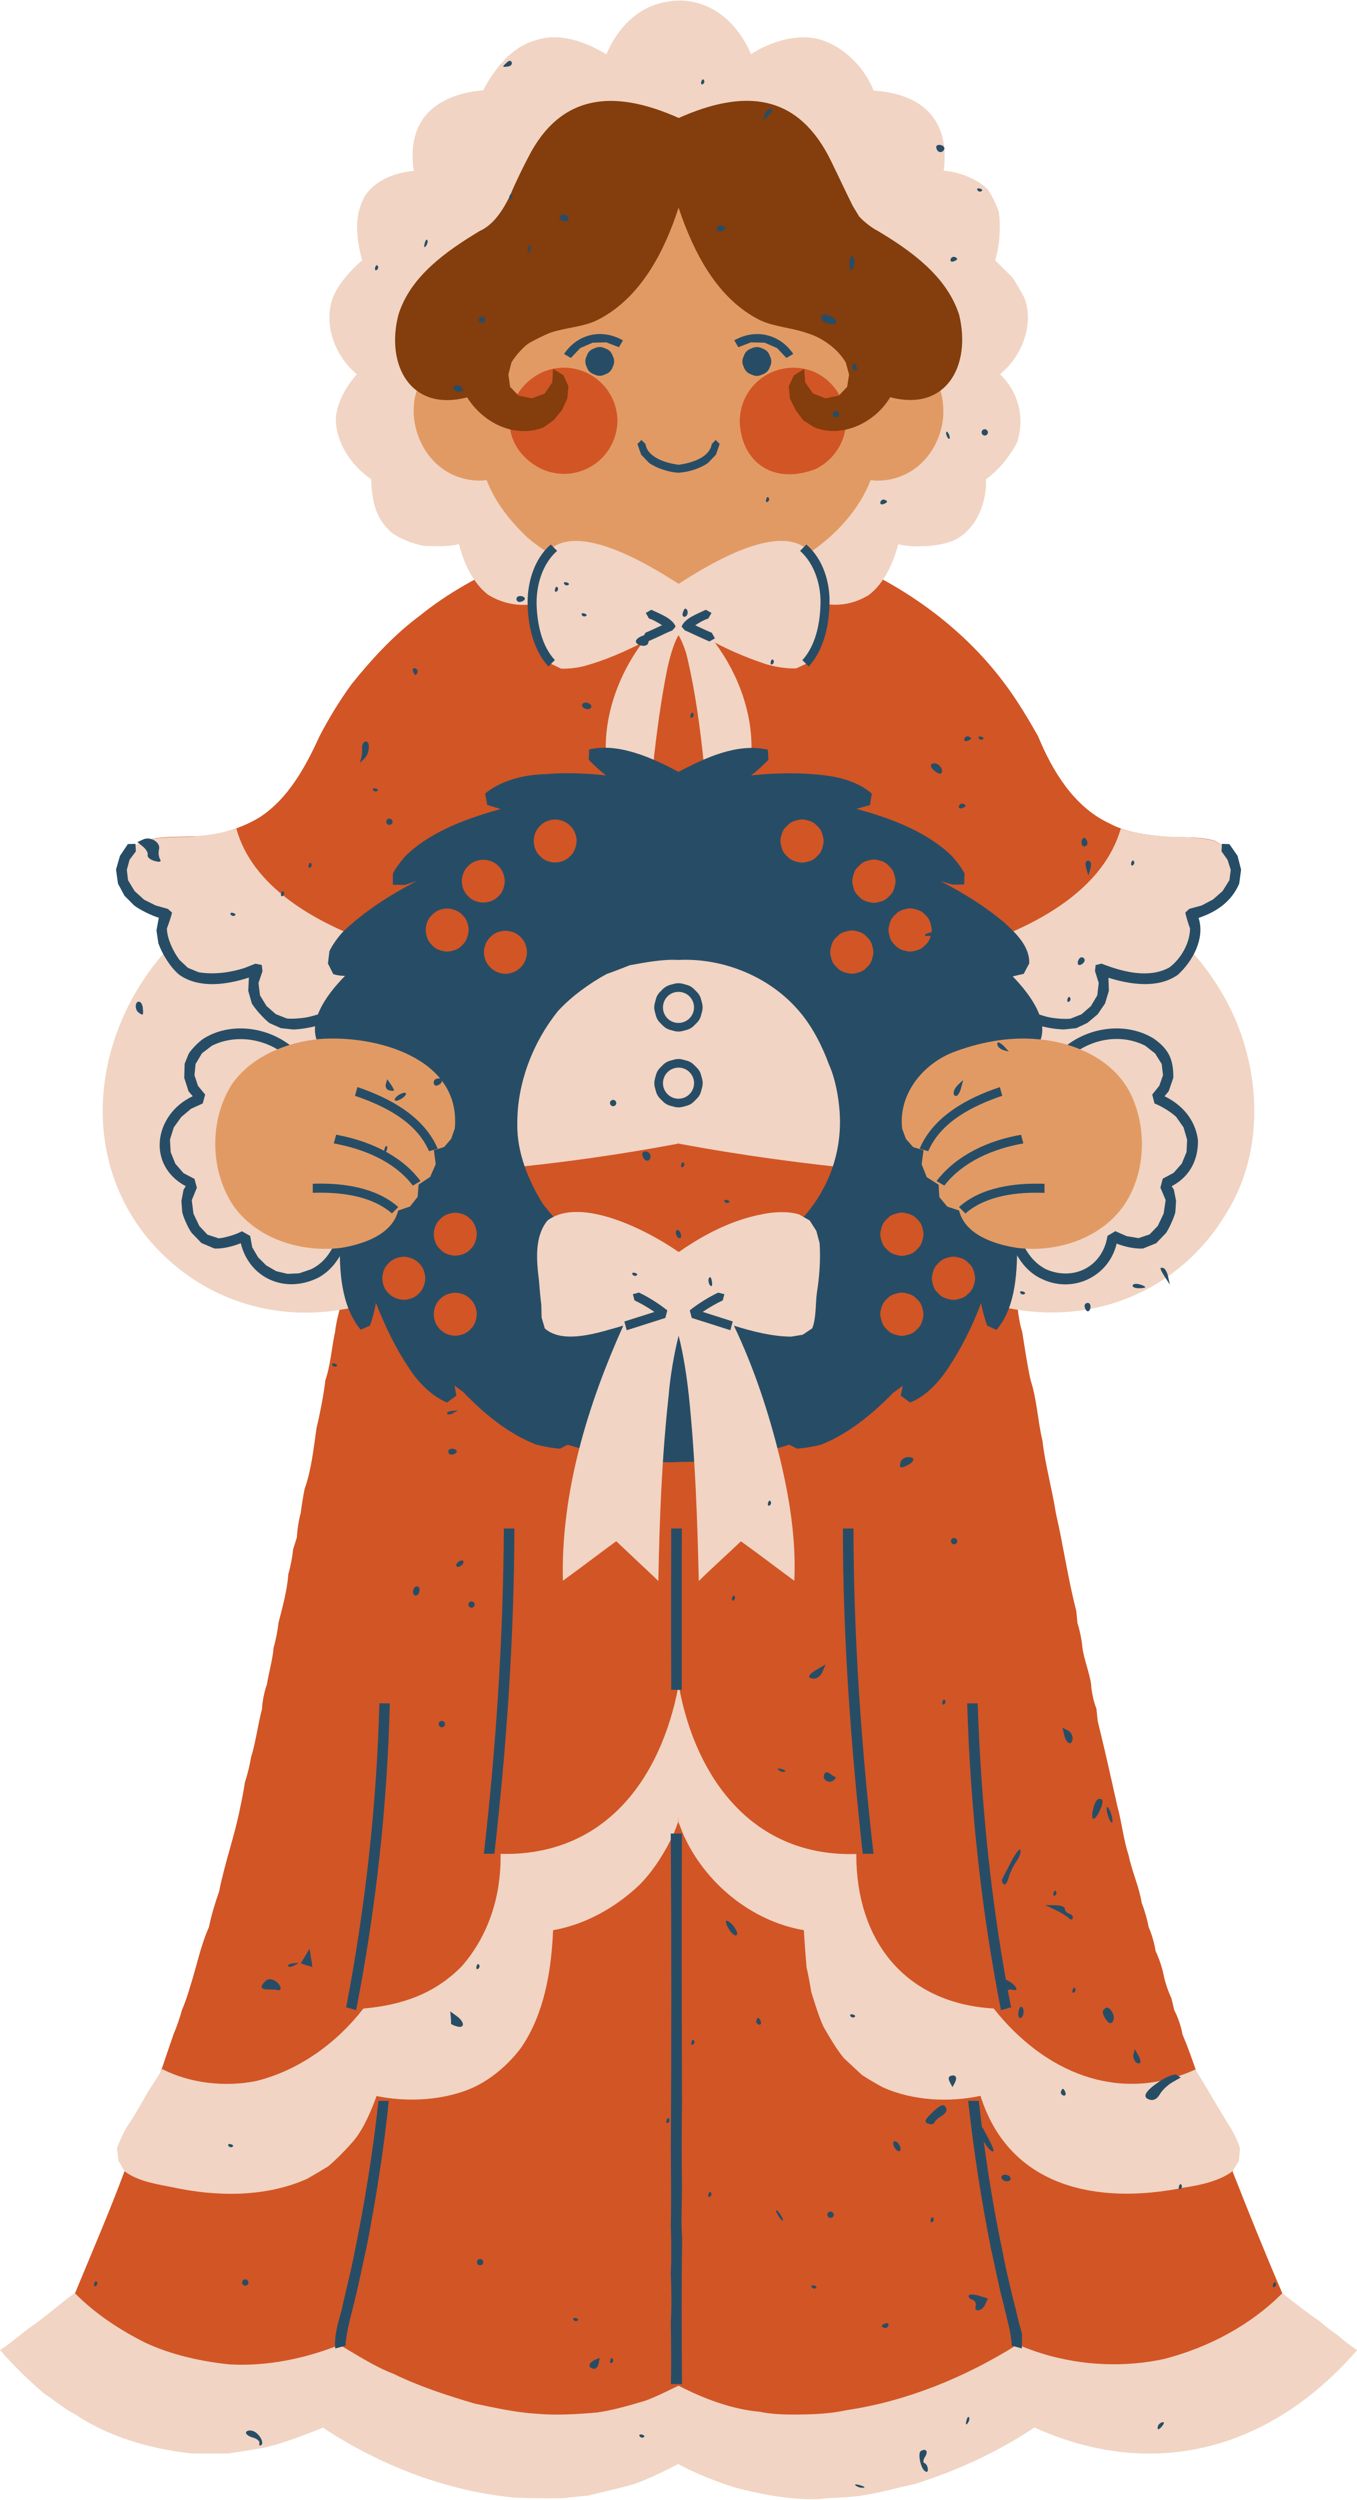
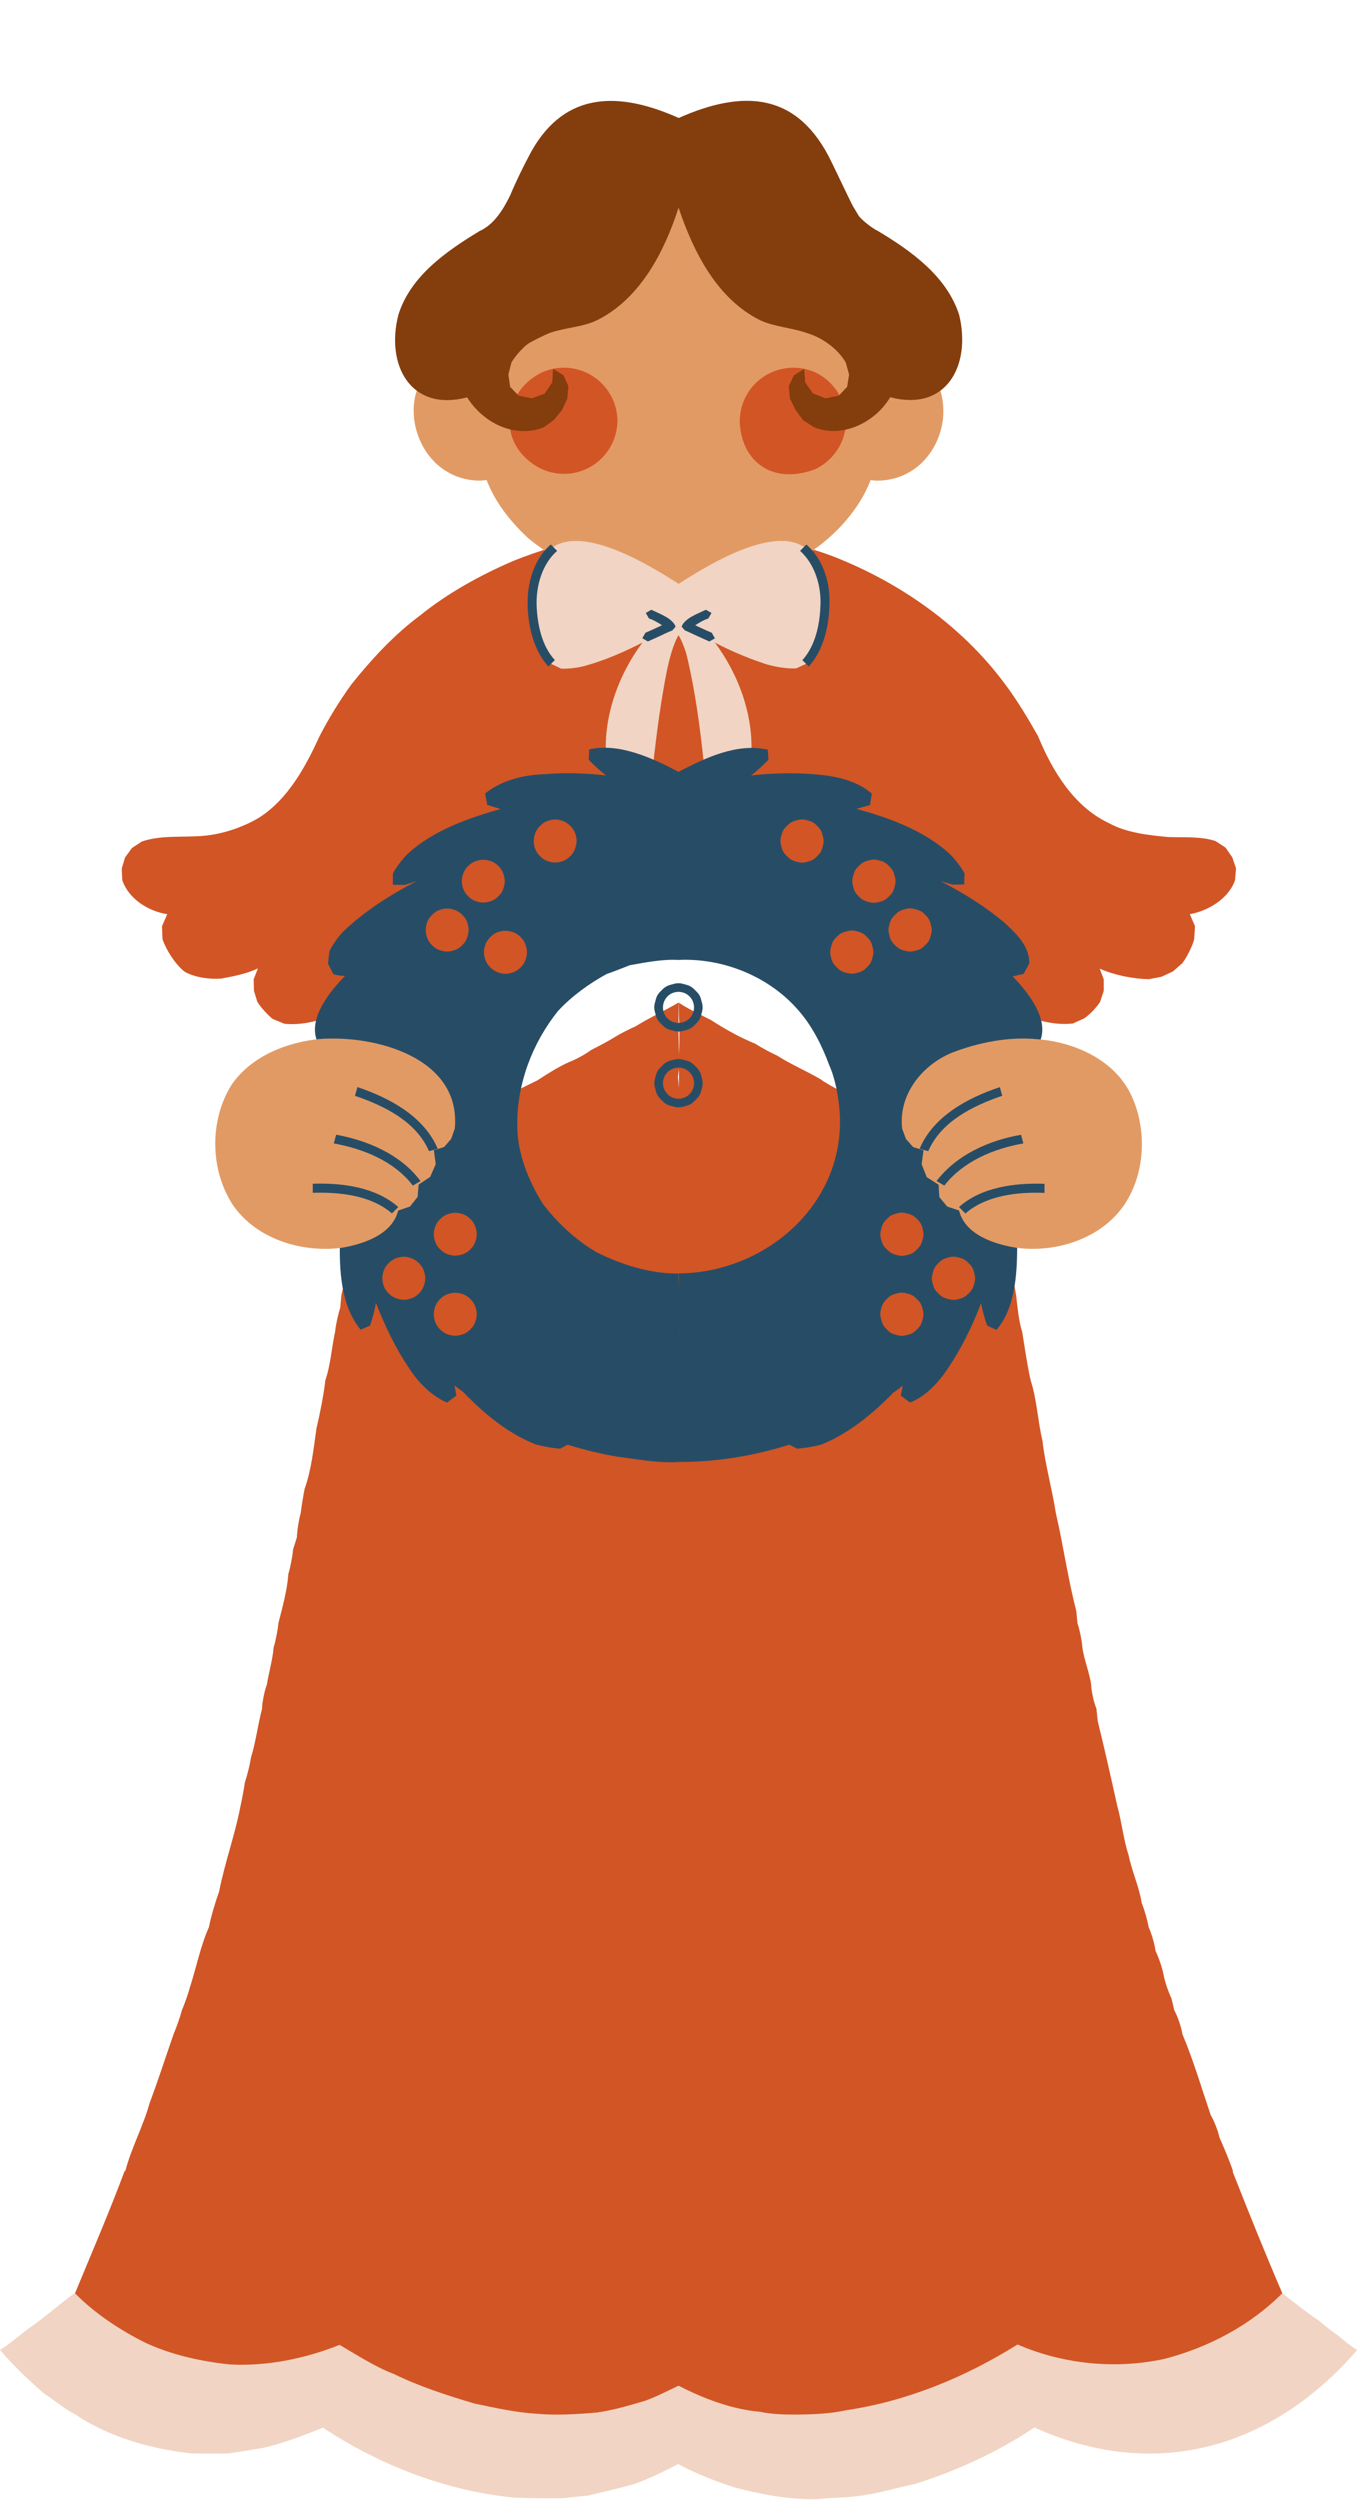
<svg xmlns="http://www.w3.org/2000/svg" height="470.7" preserveAspectRatio="xMidYMid meet" version="1.0" viewBox="-0.0 -0.1 255.6 470.7" width="255.6" zoomAndPan="magnify">
  <g id="change1_1">
    <path d="M252.1,439.68c-0.93-0.6-2.68-1.95-3.49-2.7c-2.3-1.54-4.9-3.58-7.06-5.3c-10.8-0.31-21.74-0.87-32.54-1.3 c-2.07,0-4.91-0.08-6.96-0.37c-1.16,0.1-3.49,0.03-4.64-0.14c-4.52-0.12-9.4-0.22-13.91-0.54c-2.06-0.2-4.89-0.14-6.96-0.24 c-2.07-0.01-4.89-0.34-6.96-0.25c-4.5-0.48-9.4-0.31-13.92-0.57c-4.51-0.28-9.39-0.49-13.92-0.54c-4.5-0.48-9.38-0.33-13.88-0.62 c0,0.06,0,0.12,0,0.18c0-0.07,0-0.15-0.01-0.22c-2.91,0.22-6.38,0.33-9.3,0.35c-4.51,0.35-9.39,0.38-13.91,0.66 c-4.52,0-9.41,0.28-13.92,0.51c-4.52,0.15-9.4,0.32-13.92,0.62c-20.87,0.65-41.83,1.79-62.72,2.42c-2.86,2.09-5.82,4.75-8.76,6.73 c-1.58,1.19-3.61,2.99-5.32,4.01c2.43,2.87,5.47,5.74,8.31,8.21c1.76,1.11,3.91,2.96,5.8,3.88c6.38,4.3,14.24,6.52,21.83,7.37 c2.07,0.09,4.91,0.03,6.99,0.03c2.05-0.3,4.86-0.74,6.9-1.11c3.64-0.86,7.53-2.37,11-3.75c10.76,7.09,23.23,11.94,36.1,13.17 c2.86,0.12,6.27,0.16,9.14,0.11c1.12-0.16,3.42-0.39,4.55-0.47c2.79-0.66,6.12-1.42,8.87-2.22c2.7-0.95,5.75-2.45,8.28-3.77l0,0 c0,0.01,0,0.03,0,0.04c3.23,1.77,7.1,3.26,10.6,4.39c5.08,1.32,10.53,2.38,15.81,2.19c2.85-0.3,6.28-0.28,9.1-0.82 c2.83-0.46,6.12-1.42,8.93-1.99c7.92-2.47,15.73-6.05,22.63-10.67c22.72,10.28,44.73,3.97,60.79-14.58 C254.66,441.81,252.9,440.45,252.1,439.68z M127.82,433.07c0,1.56,0,3.12,0,4.68c-0.01-1.29-0.02-2.57-0.06-3.75 C127.78,433.71,127.8,433.4,127.82,433.07z M127.82,439.19c0,1.68-0.01,3.36-0.03,5.02c-0.01-0.34-0.02-0.69-0.04-1.02 C127.79,441.93,127.82,440.57,127.82,439.19z" fill="#F1D4C3" />
  </g>
  <g id="change2_1">
    <path d="M23.03,165.62c0,0-0.1-2.19-0.1-2.19l0.63-2.09l1.3-1.78l1.85-1.21c3.45-1.21,7.61-0.78,11.2-1.04 c3.76-0.26,7.75-1.57,10.97-3.51c5.42-3.5,8.68-9.55,11.3-15.26c1.69-3.31,3.86-6.83,6.05-9.83c3.78-4.72,8-9.29,12.87-12.91 c5.24-4.24,11.41-7.63,17.59-10.29c4.88-1.97,10.26-3.51,15.35-4.81c5.09-1.57,10.56-3.04,15.71-4.45c0,1.31,0.01,2.64,0.01,3.95 c0.03,0.01,0.06,0.02,0.1,0.04c0.01-1.33,0.01-2.66,0.02-3.98c4.42,1.03,9.09,2.58,13.46,3.79c5.08,1.46,10.54,2.71,15.5,4.58 c12.68,4.93,24.37,13.13,32.5,24.12c2.23,2.97,4.35,6.52,6.18,9.75c2.67,6.51,6.77,13.33,13.39,16.4c3.23,1.8,7.45,2.26,11.08,2.6 c2.83,0.11,6.25-0.17,8.98,0.77l1.88,1.23l1.26,1.83l0.71,2.09c0,0-0.19,2.21-0.19,2.21c-1.21,3.48-5.03,5.76-8.51,6.4l0.97,2.28 c0,0-0.16,2.47-0.16,2.47c-0.34,1.28-1.41,3.43-2.22,4.47l-1.8,1.57l-2.16,1c0,0-2.35,0.45-2.35,0.45c-3-0.06-6.53-0.77-9.27-1.99 l0.77,2l0,2.18c0,0-0.68,2.06-0.68,2.06c-0.61,1.02-2.01,2.46-2.97,3.11l-2.16,0.98c-6.42,0.69-12.47-3.01-17.75-6.21 c-4.44-1.19-9.37-1.97-13.79-3.24c-13.72-2.97-27.48-6.18-41.17-9.29l-1.57,2.45l-1.95-2.37c-13.55,3.09-27.18,6.2-40.73,9.25 c-4.49,1.02-9.33,2.15-13.83,3.1c-5.19,3.31-11.35,6.98-17.73,6.36c0,0-2.23-0.92-2.23-0.92c-0.86-0.68-2.33-2.28-2.88-3.23 c0,0-0.63-2.06-0.63-2.06l-0.05-2.17l0.81-2.06c-1.94,0.99-4.82,1.55-6.94,1.94c-2.19,0.15-4.99-0.21-6.92-1.33 c-1.74-1.42-3.35-3.94-4.11-6.03c0,0-0.11-2.5-0.11-2.5l0.99-2.27C27.94,171.48,24.23,169.16,23.03,165.62z M241.53,431.68 c-6.04,6.08-14,10.25-22.26,12.38c-9.15,1.97-19.03,1-27.61-2.73c-9.77,6.13-20.84,10.7-32.28,12.38c-2.84,0.65-6.33,0.8-9.24,0.81 c-2.08,0.03-4.9-0.04-6.93-0.51c-5.32-0.45-10.69-2.49-15.4-4.92c-1.89,0.89-4.38,2.17-6.34,2.85c-2.8,0.84-6.11,1.8-9.02,2.2 c-3.71,0.32-7.88,0.58-11.59,0.21c-3.74-0.21-7.8-1.14-11.45-1.89c-5.09-1.5-10.46-3.24-15.24-5.58c-3.49-1.32-7-3.6-10.2-5.48 c-6.48,2.59-13.64,4.06-20.63,3.69c-5.36-0.54-10.95-1.78-15.86-4.04c-4.78-2.36-9.62-5.55-13.35-9.36 c3.13-7.59,6.47-15.3,9.33-22.99c0,0,0.01,0,0.01,0.01l0.15-0.09c1.1-4.26,3.39-8.47,4.54-12.69c1.59-4.21,3.08-8.84,4.55-13.08 c0.49-1.1,1.25-3.27,1.54-4.43c0.48-1.11,1.25-3.28,1.55-4.44c1.17-3.58,1.98-7.74,3.54-11.19c0.41-2.07,1.23-4.8,1.94-6.78 c1.03-5.29,2.99-10.66,4-15.96c0.26-1.15,0.69-3.46,0.86-4.63c0.4-1.12,0.96-3.39,1.12-4.57c0.9-2.82,1.33-6.32,2.09-9.18 c0.02-1.2,0.48-3.49,0.92-4.61c0.33-2.08,1.12-4.84,1.26-6.95c0.36-1.12,0.82-3.44,0.91-4.61c0.74-2.86,1.67-6.28,1.87-9.24 c0.36-1.12,0.81-3.46,0.89-4.63c0,0,0.72-2.26,0.72-2.26c0.02-1.16,0.39-3.47,0.72-4.58c0.13-1.13,0.51-3.46,0.74-4.58 c1.27-3.5,1.7-7.7,2.23-11.37c0.67-2.82,1.34-6.22,1.68-9.1c0.97-2.75,1.19-6.25,1.83-9.09c0.09-1.13,0.59-3.45,0.97-4.53 c0,0,0.2-2.32,0.2-2.32c1.29-5.13,2.11-10.7,2.85-15.94c0.71-1.92,1.04-4.75,1.34-6.77c0.96-0.72,2.98-1.78,4.12-2.16 c1.7-1.23,4.14-2.67,6.14-3.32c0.98-0.65,2.99-1.81,4.04-2.33c0.95-0.71,2.99-1.8,4.1-2.2c0.97-0.67,3.01-1.77,4.09-2.22 c3.13-2.03,6.88-3.92,10.25-5.54c1.74-1.15,4.15-2.66,6.06-3.49c1.11-0.4,3.16-1.52,4.09-2.25c1.04-0.5,3.11-1.61,4.1-2.21 c0.97-0.64,3.06-1.73,4.14-2.16c2.48-1.57,5.67-3.04,8.19-4.54c0.05,2.1-0.07,4.91,0.03,7.01c0,0.84,0.04,1.78,0.06,2.75 c0.17-3.22,0.01-6.64-0.06-9.76c1.72,1.19,4.34,2.37,6.18,3.34c0.96,0.65,2.99,1.86,4.01,2.39c1.01,0.58,3.13,1.59,4.22,2.01 c0.97,0.64,3.04,1.76,4.1,2.22c2.46,1.59,5.66,2.98,8.19,4.46c0.94,0.7,2.97,1.85,4.05,2.31c2.52,1.47,5.53,3.22,8.12,4.56 c2.75,1.05,5.53,3.21,8.23,4.36c2.64,1.27,5.51,3.24,8.08,4.64c1.13,0.38,3.15,1.44,4.1,2.17c1.39,4.29,1.38,9.24,2.45,13.59 c0.36,2.87,1.42,6.2,1.83,9.07c0.24,2.05,0.5,4.89,1.14,6.86c0.46,2.86,0.96,6.3,1.59,9.13c1.18,3.54,1.35,7.75,2.23,11.36 c0.5,4.49,1.84,9.21,2.53,13.67c1.39,6.01,2.28,12.41,3.84,18.38c0,0,0.23,2.35,0.23,2.35c0.39,1.12,0.86,3.43,0.93,4.61 c0.28,2.09,1.34,4.78,1.64,6.87c0.02,1.21,0.52,3.48,1,4.59c0,0,0.24,2.35,0.24,2.35c1.29,5.23,2.54,10.79,3.7,16.04 c0.81,2.84,1.16,6.35,2.11,9.16c0.57,2.91,2.04,6.13,2.48,9.07c0.47,1.11,1.11,3.32,1.3,4.52c0.52,1.1,1.16,3.29,1.31,4.51 c0.55,1.08,1.29,3.24,1.5,4.44c0.21,1.2,0.94,3.36,1.49,4.46c0,0,0.55,2.29,0.55,2.29c0.61,1.07,1.34,3.22,1.51,4.45 c2.06,4.87,3.64,10.23,5.33,15.23c0.61,1.02,1.42,3.04,1.65,4.23c0.84,1.88,1.92,4.41,2.56,6.37c-0.03,0.02-0.06,0.03-0.08,0.05 C235.19,416.44,238.27,424.11,241.53,431.68z M127.69,202.67c0.07,0.53,0.11,1.26,0.13,2.02c0.07-1.17,0.13-2.38,0.04-3.47 C127.82,201.72,127.77,202.22,127.69,202.67z" fill="#D25525" />
  </g>
  <g id="change1_2">
-     <path d="M62.65,56.05c1.04-2.69,3.4-5.26,5.55-7.13c-0.96-3.68-1.56-7.75,0.13-11.32c1.64-3.56,5.9-5.21,9.6-5.52 c-1.4-9.55,3.98-14.33,13.08-15.19c2.08-3.94,5.34-8.19,9.84-9.39c4.47-1.57,9.51,0.27,13.35,2.63c2.55-5.84,6.97-9.93,13.57-10.12 l0.07,0.11c0-0.04,0-0.08,0-0.12c6.38-0.06,11.24,4.46,13.61,10.09c3.82-2.4,8.9-4.05,13.35-2.65c4.37,1.45,8.09,5.26,9.76,9.52 c9.26,0.62,14.4,5.52,13.2,15.07c2.89,0.25,6.25,1.5,8.33,3.57c0.66,0.97,1.68,3.04,2.04,4.16c0.39,2.9,0.19,6.35-0.69,9.15 c0.8,0.8,2.42,2.4,3.24,3.19c0.63,0.95,1.79,2.93,2.3,3.94c1.83,5.09-0.55,11.01-4.62,14.32c3.5,3.36,4.69,8.14,3.25,12.76 c-1.31,2.58-3.5,5.35-5.89,7.01c0.14,4.33-1.68,9.16-5.64,11.31c-1.81,0.91-4.48,1.33-6.49,1.3c-1.13,0.11-3.31-0.07-4.4-0.36 c-0.91,3.47-2.61,7.31-5.53,9.55c-4.18,2.56-8.53,2.26-12.87,0.26c-1.28,0.67-3.83,2.06-5.09,2.77c-2.86-0.86-6.11-2.3-8.93-3.26 c-2.61-1.06-5.81-1.97-8.47-3.05l-0.49,1.16l-0.54-1.12c-5.68,2.14-11.66,4.18-17.35,6.26c-1.26-0.69-3.83-2.02-5.12-2.65 c-4.29,2.01-8.72,2.1-12.83-0.39c-2.92-2.23-4.65-6.09-5.52-9.57c-1.94,0.57-4.65,0.38-6.65,0.34c-1.96-0.39-4.49-1.3-6.08-2.53 c-3.11-2.76-3.64-6.07-3.82-10.02c-3.74-2.56-6.7-6.91-6.64-11.55c0.23-2.97,2.01-6.03,3.96-8.2 C63.17,67.03,60.88,61.15,62.65,56.05z M232.63,191.71c-2.05-4.71-4.97-9.14-8.48-13c0.33-0.69,0.61-1.38,0.76-1.94 c0,0,0.22-2.48,0.22-2.48l-0.93-2.27c3.53-0.59,7.14-2.95,8.41-6.4c0,0,0.19-2.21,0.19-2.21l-0.7-2.1l-1.29-1.8l-1.88-1.21 c-2.72-0.87-6.14-0.74-8.95-0.89c-2.82-0.14-6.19-0.6-8.87-1.51c-3.15,10.97-14.66,17.68-26.16,21.69c-2.1,0.35-4.2,0.69-6.3,1.03 c-2.26-5.35-4.47-9.94-5.89-12.79c-14-3.73-28.14-7.28-42.14-11.04l-2.85-9.5l-5.33,10.18c-13.18,3.45-26.42,6.93-39.6,10.32 c-1.31,2.68-3.55,7.34-5.88,12.84c-2.1-0.34-4.2-0.69-6.3-1.04c-11.53-4.04-23.18-10.8-26.14-21.69c-2.7,0.9-6.05,1.39-8.88,1.57 c-2.83,0.03-6.22,0.04-8.97,0.8l-1.86,1.26l-1.28,1.8l-0.68,2.09c0,0,0.15,2.2,0.15,2.2c1.3,3.52,4.85,5.8,8.44,6.4l-0.97,2.27 c0,0,0.22,2.48,0.22,2.48c0.15,0.52,0.43,1.21,0.77,1.91c-13.46,14.87-17.12,37.77-3.69,54.3c13.18,15.85,34.95,18.21,52.2,7.58 c0.05-6.52,0.07-13.06,0.1-19.59c0.82-0.04,1.63-0.09,2.39-0.12c3.66-0.19,7.76-0.47,11.41-0.87c11.31-1.04,22.72-2.64,33.88-4.75 c0-0.05,0-0.1,0-0.15l0.08,0.15c11.92,2.23,24.08,3.86,36.15,5.01c3.67,0.16,7.75,0.61,11.42,0.71c0.02,0,0.05,0,0.08,0 c0.02,6.54,0.04,13.08,0.1,19.61c19.7,11.95,44.5,7.23,56.07-13.34C237.81,216.51,237.44,202.87,232.63,191.71z" fill="#F1D4C3" />
-   </g>
+     </g>
  <g id="change3_1">
    <path d="M177.61,78.86c-0.84,6.52-5.78,11.61-12.54,11.54c-0.37-0.03-0.72-0.06-1.08-0.1 c-2.15,5.56-6.55,10.35-11.46,13.63c-7.3,4.54-16.1,6.69-24.66,6.55c0-0.25,0-0.51,0-0.76l-0.01,0.01c0,0.26,0,0.52,0,0.78 c-10.13,0.08-20.7-2.75-28.52-9.41c-3.44-3.25-6.14-6.78-7.68-10.81c-0.36,0.04-0.72,0.08-1.1,0.1 c-6.76,0.09-11.69-5.03-12.55-11.54c-1.11-9.99,7.68-13.49,15.91-10.37c2.42-5.29,5.8-10.19,9.59-14.53 c6.22-7.27,14.92-14.39,24.26-16.98c0-0.01,0-0.02,0-0.02c0.01,0,0.02,0.01,0.04,0.01c0,0,0.01,0,0.01,0c0,0,0,0,0,0.01 c13.23,3.78,27.35,17.37,33.86,31.53c4.39-1.75,9.79-1.53,13.47,1.66C177.41,72.42,177.9,75.8,177.61,78.86z" fill="#E29A64" />
  </g>
  <g id="change1_3">
    <path d="M152.02,124.8l-2.05,0.95c-2.09,0.1-4.85-0.43-6.8-1.18c-2.75-0.94-5.94-2.31-8.51-3.68 c4.64,6.22,7.51,14.3,6.78,22.11c-2.77,0.24-6.07,0.62-8.84,0.89c-0.7-6.69-1.6-13.61-3.15-20.16c-0.22-1.13-1.02-3.22-1.62-4.2 c0-0.04,0-0.09,0-0.13l-0.05,0.13c-1.01,1.77-1.69,4.44-2.12,6.41c-1.16,5.83-1.99,12-2.63,17.91c-2.77-0.25-6.07-0.59-8.84-0.81 c-0.68-7.86,2.16-15.9,6.82-22.16c-3.31,1.72-7.15,3.38-10.76,4.37c-1.13,0.36-3.4,0.63-4.58,0.54l-2.03-0.98 c-3.02-4.98-3.82-12.33-2.28-17.92c3.63-11.28,20.26-1.04,26.46,2.94c6.24-4.01,22.79-14.22,26.48-2.95 C155.79,112.41,155,119.85,152.02,124.8z" fill="#F1D4C3" />
  </g>
  <g id="change4_1">
    <path d="M195.48,196.74c2.51-4.02-1.02-9.17-4.73-13l2.07-0.48l1.04-1.96c0.13-3.2-2.56-5.78-4.77-7.75 c-3.5-2.97-7.78-5.61-11.87-7.7c0,0-0.01-0.01-0.01-0.01l2.18,0.62l2.22-0.03c0,0,0.06-2.08,0.06-2.08 c-0.53-1.08-1.98-2.94-2.87-3.75c-4.81-4.35-11.32-6.72-17.49-8.4l2.56-0.72l0.34-2.14c-2.31-2.09-5.81-3.09-8.84-3.45 c-4.48-0.57-9.41-0.47-13.89,0.01c0.89-0.65,2.52-2.13,3.26-2.96l-0.11-1.88c-5.76-1.33-11.78,1.53-16.78,4.14c0,0,0.01,0,0.01,0.01 c-0.03,0-0.06,0-0.09,0c-4.83-2.57-11.28-5.52-16.8-4.2l-0.07,1.92c0.73,0.85,2.36,2.33,3.28,2.97c-3.7-0.41-7.89-0.56-11.61-0.23 c-3.85,0.1-8.15,1.15-11.19,3.63l0.39,2.15l2.52,0.78c-6.14,1.7-12.66,4.03-17.45,8.38c-0.87,0.82-2.31,2.68-2.84,3.76 c0,0-0.01,2.12-0.01,2.12l2.26,0.03l2.18-0.7c-4.81,2.5-9.71,5.59-13.64,9.34c-0.88,0.82-2.25,2.73-2.74,3.84 c0,0-0.28,2.32-0.28,2.32l1.01,2c0.74,0.23,1.47,0.32,2.21,0.32c-3.75,3.82-7.34,9-4.84,13.12l2.29,0.66l0.07-0.01 c-0.02,0.05-0.03,0.11-0.05,0.16c-1.01,4.44-1.48,9.35-1.72,13.89c0.12,1.16,0.2,3.5,0.2,4.67c0.19,1.15,0.38,3.49,0.42,4.65 c0.58,3.7,1.75,7.73,2.85,11.31c0.25,0.56,0.52,1.18,0.8,1.83c-0.33-0.19-0.66-0.38-0.99-0.58c-0.11,5.68,0.13,12.34,3.91,16.92 l1.75-0.76c0.41-1.04,0.97-3.19,1.12-4.3c1.65,4.23,3.75,8.67,6.33,12.42c1.63,2.58,4.23,5.16,7.06,6.36l1.77-1.31l-0.35-1.89 c0.54,0.41,1.09,0.82,1.64,1.21c3.88,4.06,8.4,7.8,13.6,9.85c1.13,0.35,3.46,0.78,4.65,0.82c0,0,0.88-0.45,1.43-0.74 c3.06,0.95,6.19,1.72,9.27,2.23c3.68,0.49,7.82,1.27,11.55,1.03c0,0,0-0.01,0-0.01h0.13c7,0.01,14.06-1.12,20.78-3.26 c0.56,0.28,1.45,0.74,1.45,0.74c1.18-0.04,3.52-0.45,4.66-0.78c5.14-2.09,9.62-5.78,13.51-9.77c0.58-0.39,1.21-0.85,1.76-1.28 l-0.39,1.85l1.77,1.31c2.94-1.16,5.36-3.77,7.07-6.35c2.54-3.75,4.73-8.16,6.31-12.4c0.15,1.1,0.73,3.23,1.15,4.27l1.74,0.8 c3.79-4.41,3.92-11.39,3.9-16.95c-0.29,0.17-0.59,0.34-0.88,0.51c1.19-3.43,2.45-7.23,3.01-10.8c0.95-3.63,1.1-7.87,1.07-11.6 c0.06-3.74-0.39-7.94-1.27-11.58c-0.15-0.81-0.32-1.64-0.5-2.47l0.14,0.02L195.48,196.74z M127.78,145.3l-0.02,0.03 c0-0.01,0-0.01,0-0.02C127.77,145.3,127.77,145.3,127.78,145.3z M127.81,251.52c0.01-0.58,0.02-1.19,0.02-1.79 c0,0.78,0,1.57-0.01,2.35C127.82,251.9,127.82,251.7,127.81,251.52z M127.83,239.67c0,1.04,0,2.09,0,3.14 c-0.02-1.06-0.04-2.11-0.07-3.12c-5.28,0.04-10.63-1.65-15.31-3.97c-3.88-2.22-7.46-5.56-10.17-9.11 c-2.76-4.39-4.94-9.78-4.84-15.04c-0.07-7.64,2.88-15.35,7.64-21.28c2.52-2.76,5.92-5.22,9.19-7c1.09-0.37,3.28-1.22,4.35-1.65 c2.86-0.51,6.28-1.19,9.2-0.99l0.03-0.04c0,0.01,0,0.02,0,0.03c8.44-0.39,17.19,3.19,22.68,9.66c2.45,2.82,4.36,6.59,5.63,10.08 c1.18,2.62,1.79,6.03,1.99,8.89C159.33,226.45,144.35,239.53,127.83,239.67z" fill="#274D66" />
  </g>
  <g id="change2_2">
    <path d="M160.63,165.07l0.16-0.6c0.13-0.48,0.38-0.92,0.74-1.28l0.44-0.44c0.36-0.36,0.81-0.62,1.3-0.75l0.6-0.16 c0.48-0.13,0.99-0.13,1.48,0l0.6,0.16c0.49,0.13,0.93,0.39,1.29,0.75l0.44,0.44c0.36,0.36,0.61,0.8,0.74,1.28l0.16,0.6 c0.13,0.49,0.13,1,0,1.49l-0.16,0.6c-0.13,0.49-0.39,0.93-0.74,1.29l-0.44,0.44c-0.36,0.36-0.8,0.61-1.29,0.74l-0.6,0.16 c-0.49,0.13-1,0.13-1.49,0l-0.6-0.16c-0.49-0.13-0.93-0.39-1.29-0.74l-0.44-0.44c-0.36-0.36-0.61-0.8-0.74-1.29l-0.16-0.6 C160.5,166.07,160.5,165.56,160.63,165.07z M167.45,175.76l0.16,0.59c0.13,0.48,0.39,0.92,0.74,1.27l0.44,0.44 c0.36,0.36,0.8,0.61,1.29,0.75l0.59,0.16c0.49,0.13,1.01,0.13,1.5,0l0.6-0.16c0.48-0.13,0.92-0.38,1.28-0.74l0.44-0.43 c0.36-0.36,0.62-0.81,0.75-1.31l0.16-0.6c0.13-0.48,0.13-0.98,0-1.46l-0.16-0.6c-0.13-0.49-0.39-0.94-0.75-1.31l-0.43-0.43 c-0.36-0.36-0.81-0.61-1.3-0.74l-0.6-0.16c-0.48-0.13-0.99-0.13-1.47,0l-0.6,0.16c-0.49,0.13-0.94,0.39-1.3,0.75l-0.44,0.44 c-0.35,0.35-0.6,0.79-0.74,1.27l-0.16,0.59C167.31,174.75,167.31,175.27,167.45,175.76z M156.47,179.91l0.16,0.6 c0.13,0.49,0.39,0.94,0.74,1.29l0.43,0.43c0.36,0.36,0.81,0.62,1.3,0.75l0.6,0.16c0.48,0.13,0.99,0.13,1.48,0l0.6-0.16 c0.49-0.13,0.93-0.38,1.29-0.74l0.43-0.43c0.36-0.36,0.62-0.81,0.75-1.31l0.16-0.6c0.13-0.48,0.13-0.99,0-1.47l-0.16-0.6 c-0.13-0.49-0.39-0.93-0.74-1.29l-0.43-0.44c-0.36-0.36-0.8-0.61-1.29-0.75l-0.6-0.16c-0.48-0.13-0.99-0.13-1.48,0l-0.6,0.16 c-0.49,0.13-0.94,0.39-1.3,0.75l-0.43,0.43c-0.36,0.36-0.62,0.81-0.75,1.3l-0.16,0.6C156.34,178.92,156.34,179.43,156.47,179.91z M165.91,233.04l0.16,0.59c0.13,0.49,0.39,0.93,0.75,1.29l0.44,0.44c0.36,0.35,0.8,0.61,1.28,0.74l0.61,0.16 c0.48,0.13,0.99,0.13,1.48,0l0.59-0.16c0.49-0.13,0.94-0.39,1.3-0.75l0.43-0.44c0.35-0.35,0.61-0.8,0.74-1.28l0.16-0.6 c0.13-0.49,0.13-1.01,0-1.5l-0.16-0.6c-0.13-0.48-0.38-0.92-0.73-1.27l-0.44-0.44c-0.36-0.36-0.81-0.62-1.3-0.75l-0.59-0.16 c-0.49-0.13-1-0.13-1.49,0l-0.6,0.16c-0.48,0.13-0.93,0.39-1.28,0.74l-0.44,0.44c-0.35,0.35-0.61,0.8-0.74,1.28l-0.16,0.6 C165.78,232.03,165.78,232.54,165.91,233.04z M165.91,248.08l0.16,0.6c0.13,0.49,0.39,0.95,0.75,1.31l0.44,0.44 c0.35,0.35,0.79,0.6,1.27,0.73l0.6,0.16c0.49,0.13,1.01,0.13,1.5,0l0.59-0.16c0.48-0.13,0.93-0.39,1.28-0.74l0.44-0.44 c0.36-0.36,0.61-0.8,0.74-1.28l0.16-0.59c0.13-0.49,0.13-1.01,0-1.5l-0.16-0.6c-0.13-0.48-0.38-0.92-0.74-1.28l-0.44-0.44 c-0.36-0.36-0.81-0.62-1.3-0.75l-0.6-0.16c-0.48-0.13-0.99-0.13-1.47,0l-0.6,0.16c-0.49,0.13-0.94,0.39-1.3,0.75l-0.43,0.43 c-0.36,0.36-0.62,0.81-0.75,1.3l-0.16,0.6C165.78,247.1,165.78,247.6,165.91,248.08z M175.61,241.33l0.16,0.6 c0.13,0.49,0.39,0.94,0.75,1.29l0.44,0.43c0.36,0.36,0.8,0.61,1.29,0.74l0.6,0.16c0.48,0.13,0.99,0.13,1.48,0l0.6-0.16 c0.49-0.13,0.93-0.39,1.29-0.74l0.44-0.44c0.36-0.36,0.62-0.8,0.75-1.29l0.16-0.59c0.13-0.49,0.13-1.01,0-1.5l-0.16-0.6 c-0.13-0.48-0.38-0.92-0.73-1.27l-0.44-0.44c-0.36-0.36-0.81-0.62-1.3-0.75l-0.6-0.16c-0.48-0.13-0.99-0.13-1.48,0l-0.6,0.16 c-0.49,0.13-0.94,0.39-1.3,0.75l-0.44,0.44c-0.36,0.36-0.61,0.8-0.74,1.29l-0.16,0.6C175.48,240.33,175.48,240.84,175.61,241.33z M147.1,158.99l0.16,0.6c0.13,0.49,0.39,0.94,0.75,1.3l0.44,0.43c0.36,0.36,0.8,0.61,1.29,0.74l0.6,0.16c0.48,0.13,0.99,0.13,1.48,0 l0.6-0.16c0.49-0.13,0.94-0.39,1.29-0.75l0.43-0.43c0.36-0.36,0.61-0.8,0.74-1.29l0.16-0.6c0.13-0.48,0.13-0.99,0-1.47l-0.16-0.6 c-0.13-0.49-0.39-0.94-0.75-1.3l-0.43-0.43c-0.36-0.36-0.8-0.61-1.29-0.74l-0.6-0.16c-0.49-0.13-1-0.13-1.48,0l-0.6,0.16 c-0.49,0.13-0.93,0.39-1.29,0.74l-0.44,0.44c-0.36,0.36-0.62,0.8-0.75,1.29l-0.16,0.6C146.97,157.99,146.97,158.5,147.1,158.99z M94.95,164.9l-0.06-0.23c-0.16-0.61-0.48-1.17-0.93-1.62l-0.16-0.16c-0.45-0.45-1-0.77-1.62-0.93l-0.23-0.06 c-0.6-0.16-1.24-0.16-1.84,0l-0.23,0.06c-0.61,0.16-1.17,0.48-1.62,0.93l-0.16,0.16c-0.45,0.45-0.77,1-0.93,1.61l-0.06,0.22 c-0.16,0.61-0.16,1.25,0,1.86l0.06,0.23c0.16,0.6,0.48,1.15,0.92,1.59l0.17,0.17c0.45,0.45,1,0.77,1.62,0.93l0.23,0.06 c0.61,0.16,1.25,0.16,1.85,0l0.23-0.06c0.61-0.16,1.16-0.48,1.61-0.93l0.16-0.16c0.45-0.45,0.77-1,0.93-1.62l0.06-0.23 C95.11,166.13,95.11,165.5,94.95,164.9z M88.15,174.07l-0.06-0.23c-0.16-0.61-0.48-1.16-0.92-1.6L87,172.08 c-0.45-0.45-1.01-0.77-1.62-0.94l-0.23-0.06c-0.6-0.16-1.24-0.16-1.84,0l-0.23,0.06c-0.61,0.16-1.17,0.49-1.62,0.94l-0.17,0.17 c-0.44,0.44-0.76,0.99-0.92,1.6l-0.06,0.23c-0.17,0.61-0.16,1.26,0,1.87l0.06,0.23c0.16,0.6,0.48,1.15,0.91,1.59l0.16,0.17 c0.45,0.45,1.02,0.78,1.63,0.94l0.23,0.06c0.6,0.16,1.23,0.16,1.83,0l0.23-0.06c0.62-0.16,1.19-0.49,1.64-0.95l0.16-0.17 c0.44-0.44,0.75-0.99,0.91-1.58l0.06-0.24C88.31,175.33,88.31,174.69,88.15,174.07z M99.13,178.26l-0.06-0.23 c-0.16-0.61-0.48-1.16-0.93-1.61l-0.16-0.16c-0.45-0.45-1.01-0.77-1.62-0.93l-0.23-0.06c-0.61-0.16-1.24-0.16-1.85,0l-0.23,0.06 c-0.61,0.16-1.16,0.48-1.61,0.93l-0.17,0.17c-0.44,0.44-0.77,1-0.93,1.6l-0.06,0.22c-0.17,0.61-0.16,1.26,0,1.88l0.06,0.23 c0.16,0.6,0.48,1.15,0.92,1.59l0.18,0.18c0.44,0.44,0.99,0.76,1.6,0.93l0.22,0.06c0.61,0.17,1.26,0.17,1.88,0l0.23-0.06 c0.6-0.16,1.15-0.48,1.6-0.92l0.17-0.17c0.45-0.45,0.77-1.01,0.94-1.62l0.06-0.23C99.29,179.5,99.29,178.86,99.13,178.26z M89.68,231.37l-0.06-0.23c-0.16-0.61-0.48-1.17-0.93-1.62l-0.16-0.16c-0.45-0.45-1-0.77-1.61-0.93l-0.23-0.06 c-0.61-0.16-1.25-0.16-1.85,0l-0.24,0.06c-0.6,0.16-1.15,0.48-1.6,0.92l-0.17,0.16c-0.45,0.45-0.78,1.01-0.94,1.62l-0.06,0.22 c-0.16,0.61-0.16,1.25,0,1.86l0.06,0.23c0.16,0.6,0.48,1.16,0.93,1.6l0.17,0.17c0.45,0.45,1,0.77,1.61,0.93l0.23,0.06 c0.6,0.16,1.24,0.16,1.85,0l0.23-0.06c0.61-0.16,1.17-0.48,1.61-0.93l0.16-0.16c0.45-0.45,0.77-1.01,0.93-1.62l0.06-0.23 C89.84,232.6,89.84,231.97,89.68,231.37z M89.68,246.42l-0.06-0.22c-0.16-0.61-0.48-1.16-0.93-1.61l-0.17-0.17 c-0.45-0.45-1-0.77-1.61-0.93l-0.23-0.06c-0.61-0.16-1.25-0.16-1.86,0l-0.24,0.06c-0.6,0.16-1.15,0.48-1.59,0.92l-0.17,0.16 c-0.45,0.45-0.78,1.01-0.94,1.63l-0.06,0.22c-0.16,0.61-0.16,1.24,0,1.85l0.06,0.24c0.16,0.6,0.48,1.15,0.92,1.6l0.17,0.17 c0.45,0.45,1.01,0.78,1.62,0.94l0.22,0.06c0.61,0.16,1.25,0.16,1.86,0l0.23-0.06c0.61-0.16,1.16-0.49,1.61-0.93l0.17-0.17 c0.44-0.44,0.76-0.99,0.92-1.59l0.06-0.23C89.84,247.67,89.84,247.03,89.68,246.42z M79.98,239.66l-0.06-0.23 c-0.16-0.61-0.48-1.16-0.93-1.61l-0.17-0.17c-0.44-0.44-1-0.76-1.6-0.93l-0.22-0.06c-0.62-0.17-1.26-0.17-1.88,0l-0.23,0.06 c-0.6,0.16-1.15,0.48-1.59,0.92l-0.17,0.17c-0.45,0.45-0.78,1.01-0.94,1.63l-0.06,0.22c-0.16,0.6-0.16,1.24,0,1.84l0.06,0.23 c0.16,0.61,0.48,1.17,0.93,1.61l0.17,0.17c0.44,0.44,1,0.76,1.6,0.93l0.23,0.06c0.61,0.17,1.26,0.17,1.87,0l0.23-0.06 c0.6-0.16,1.16-0.48,1.6-0.92l0.16-0.16c0.45-0.45,0.77-1.01,0.94-1.63l0.06-0.23C80.14,240.9,80.14,240.27,79.98,239.66z M108.49,157.31l-0.06-0.22c-0.16-0.61-0.49-1.16-0.93-1.61l-0.17-0.17c-0.44-0.44-0.99-0.76-1.59-0.92l-0.22-0.06 c-0.62-0.17-1.26-0.17-1.88,0l-0.23,0.06c-0.6,0.16-1.15,0.48-1.59,0.92l-0.17,0.17c-0.45,0.45-0.78,1.01-0.94,1.62l-0.06,0.22 c-0.16,0.61-0.16,1.25,0,1.86l0.06,0.24c0.16,0.6,0.48,1.15,0.92,1.59l0.17,0.17c0.45,0.45,1,0.77,1.61,0.94l0.22,0.06 c0.61,0.16,1.25,0.16,1.86,0l0.22-0.06c0.61-0.16,1.17-0.49,1.61-0.93l0.17-0.17c0.44-0.44,0.76-1,0.92-1.6l0.06-0.23 C108.65,158.56,108.65,157.92,108.49,157.31z" fill="#D25525" />
  </g>
  <g id="change1_4">
-     <path d="M153.87,243.28c-0.28,2.01-0.1,4.82-0.89,6.73l-1.78,1.2l-2.17,0.36c-3.56-0.02-7.42-1-10.8-2.07 c3.73,7.78,6.52,16.21,8.58,24.58c1.86,7.59,3.18,15.63,2.8,23.46c-3.23-2.37-6.79-5.1-10.05-7.43c-2.53,2.42-5.46,5.01-7.94,7.48 c-0.27-11.6-0.67-23.36-1.87-34.9c-0.41-3.66-1-7.72-1.93-11.3c-0.89,3.58-1.58,7.65-1.88,11.3c-1.27,11.54-1.73,23.29-1.93,34.89 c-2.53-2.42-5.41-5.08-7.94-7.49c-3.24,2.37-6.8,5.1-10.05,7.44c-0.39-16.57,4.64-33.05,11.38-48.03 c-4.15,1.14-11.18,3.7-14.78,0.53l-0.61-2.07l-0.05-2.34c-0.15-1.16-0.37-3.51-0.45-4.68c-0.45-3.65-0.89-8.23,1.63-11.25 c6.23-4.67,19.02,1.99,24.57,5.87l0.25,0.01c4.55-3.19,9.89-5.95,15.38-7c2.12-0.5,5.04-0.66,7.14-0.03c0,0,2.02,1.15,2.02,1.15 l1.26,1.96l0.61,2.27C154.59,236.87,154.35,240.37,153.87,243.28z" fill="#F1D4C3" />
-   </g>
+     </g>
  <g id="change2_3">
    <path d="M153.73,88.18c-8.46,3.25-14.23-1.65-14.4-9.05c0.15-7.41,7.66-12.11,14.4-9.05 C161.24,74,161.22,84.24,153.73,88.18z M101.92,70.09c-7.52,3.84-8.33,13.85,0,18.08c6.75,3.07,14.22-1.63,14.39-9.04 C116.17,71.75,108.62,66.99,101.92,70.09z" fill="#D25525" />
  </g>
  <g id="change5_1">
    <path d="M167.67,74.69c-2.77,4.73-9.11,7.87-14.39,5.62l-2.02-1.31l-1.42-1.93l-1.04-2.11l-0.24-2.33l0.99-2.07 l1.94-1.2l0.16,2.53l1.47,2.08l2.36,0.94l2.51-0.51l1.58-1.67l0.36-2.3c0,0-0.62-2.26-0.62-2.26c-1.5-2.61-4.45-4.71-7.31-5.56 c-2.72-0.98-6.22-1.17-8.85-2.43C135,56.12,130.59,47.26,127.81,39c-2.66,8.29-7.21,17.12-15.31,21.17 c-2.62,1.31-6.13,1.42-8.86,2.39c-1.1,0.42-3.22,1.47-4.22,2.09c-1.01,0.75-2.47,2.41-3.09,3.51c0,0-0.57,2.27-0.57,2.27l0.32,2.3 l1.59,1.66l2.51,0.51l2.4-0.88l1.44-2.12l0.15-2.54l1.96,1.19l0.94,2.09l-0.22,2.32l-0.99,2.13l-1.51,1.86l-1.94,1.41 c-5.51,2.16-11.43-0.86-14.42-5.64c-10.7,2.79-15.37-6.17-12.95-15.54c2.26-7.3,9.07-12.01,15.3-15.78 c2.75-1.22,4.51-4.16,5.77-6.75c1.1-2.65,2.61-5.71,3.97-8.23c6.48-11.54,16.83-11.19,27.75-6.31c0,0,0,0.01,0,0.01l0.02-0.01 c12.29-5.46,22.49-4.81,28.79,8.33c1.26,2.57,2.69,5.66,3.98,8.22c0,0,1.18,1.96,1.18,1.96c0.76,0.91,2.47,2.24,3.54,2.76 c6.27,3.75,12.99,8.53,15.32,15.8C182.95,68.55,178.38,77.5,167.67,74.69z" fill="#843D0C" />
  </g>
  <g id="change1_5">
-     <path d="M231.54,400.15c-2.11-3.38-4.29-7.27-6.41-10.64l-0.01,0.06c-14.5,6.59-28.56,0.4-37.95-11.5 c-16.72-0.97-25.94-12.82-25.88-29.09c-19.28,0.61-30.17-14-33.4-31.49c0-0.23,0.01-0.47,0.01-0.7c-0.02,0.12-0.05,0.24-0.07,0.37 c-0.02-0.12-0.05-0.24-0.07-0.37c0,0.23,0,0.46,0.01,0.69c-3.37,17.62-14.04,31.96-33.48,31.48c0.13,7.75-2.17,15.27-7.32,21.17 c-5.19,5.25-11.3,7.3-18.53,7.95c-5.01,6.51-12.22,11.7-20.25,13.66c-5.82,1.15-12.35,0.44-17.65-2.27 c-0.56,1.12-1.99,3.21-2.67,4.28c-1.11,1.92-2.55,4.58-3.82,6.39c-0.66,1.01-1.68,3.15-2.01,4.31l0.27,2.27c0,0,1.14,1.99,1.14,1.99 c2.51,1.93,6.18,2.45,9.19,3.05c8.23,1.77,17.36,1.86,25.17-1.6c1.02-0.57,3.02-1.76,4.01-2.37c1.6-1.34,3.57-3.37,4.91-4.96 c1.85-2.3,3.2-5.53,4.2-8.28c5.18,1.07,11.06,0.9,16.09-0.78c4.41-1.4,8.28-4.58,11.06-8.21c4.45-6.42,5.77-14.57,6.1-22.23 c6.1-1.07,11.83-4.3,16.28-8.55c2.66-2.68,4.87-6.24,6.45-9.65c0,0,0.83-2.18,0.83-2.18c0.02-0.04,0.02-0.52,0.02-1.05 c0.01,0.33,0.02,0.65,0.05,0.95c0,0-0.02,0.12-0.02,0.12l0.85,2.18c4.04,9.21,12.81,16.47,22.78,18.18c0.09,2.09,0.34,4.93,0.5,7.01 c0.28,1.14,0.71,3.44,0.88,4.6c0.63,1.99,1.43,4.72,2.33,6.6c1.03,1.81,2.47,4.26,3.81,5.87c0.85,0.79,2.57,2.39,3.42,3.18 c0.97,0.64,2.99,1.84,4.02,2.37c5.64,2.47,12.32,2.83,18.3,1.56c5.49,17.41,22.25,20.54,38.28,17.28c3.03-0.45,6.69-1.21,9.19-3.08 c0,0,1.2-1.97,1.2-1.97l0.22-2.3C233.27,403.27,232.23,401.14,231.54,400.15z M127.81,326.35c0-0.08,0-0.17,0-0.25 C127.81,326.18,127.81,326.26,127.81,326.35z" fill="#F1D4C3" />
-   </g>
+     </g>
  <g id="change4_2">
-     <path d="M145.12,67.18c0.21,0.5,0.21,1.06,0,1.55l-0.2,0.49c-0.21,0.5-0.6,0.89-1.1,1.1l-0.49,0.2 c-0.5,0.21-1.05,0.21-1.55,0l-0.49-0.2c-0.5-0.21-0.89-0.6-1.1-1.09l-0.2-0.49c-0.21-0.5-0.21-1.05,0-1.55l0.2-0.49 c0.21-0.5,0.6-0.89,1.1-1.1l0.49-0.2c0.5-0.2,1.05-0.2,1.55,0l0.49,0.2c0.5,0.21,0.89,0.6,1.09,1.09L145.12,67.18z M138.31,63.98 c0.01,0.01,0.75,1.28,0.76,1.3l2.39-0.92l2.56,0.06l2.35,1.02l1.75,1.86l1.3-0.76C146.86,62.76,142.26,61.73,138.31,63.98z M134.07,83.49c-0.41,2.63-4.01,3.63-6.25,3.92l0,0c-2.24-0.29-5.84-1.28-6.24-3.92l-0.76-0.75l-0.75,0.75l-0.01,0l0.71,2.02 l1.49,1.55c1.47,1.04,3.76,1.76,5.55,1.86l0.01-0.01c1.79-0.1,4.08-0.79,5.54-1.85l1.49-1.55l0.7-2.02l0,0l-0.75-0.75L134.07,83.49z M188.9,424.14c-2-9.41-3.49-19.11-4.53-28.68l0,0l-2.01,0c1.02,9.26,2.45,18.66,4.29,27.79c0.76,3.45,1.52,7.35,2.44,10.76 c0.48,2.22,1.43,5.23,1.46,7.54l1.92,0.53c0,0,0.04-2.67,0.04-2.67c-0.3-1.1-0.91-3.41-1.14-4.51 C190.49,431.47,189.55,427.61,188.9,424.14z M188.54,378.38C188.54,378.38,188.54,378.38,188.54,378.38l-0.02,0L188.54,378.38z M184.15,320.62l-1.97,0c0.57,19.35,2.61,38.76,6.36,57.76l1.9-0.53C186.74,359.02,184.8,339.79,184.15,320.62z M158.77,287.69 c-0.02,20.44,1.5,40.94,3.73,61.25c0.01,0,2.01,0,2.03,0c-2.32-20.3-3.74-40.81-3.77-61.25L158.77,287.69z M128.46,412.03 c-0.08-5.28-0.08-10.87,0-16.15c-0.05-16.89-0.1-33.86-0.02-50.75l-0.1,0l-2,0c0.13,19.91,0.14,39.92,0.01,59.83 c0.03,4.5,0.11,9.34,0,13.84c0.08,2.89,0.15,6.33-0.01,9.23c0.14,2.89,0.18,6.33,0,9.23c0.08,3.7,0.11,7.83,0.03,11.53h2.09 c-0.07-9.12-0.11-18.42,0.03-27.54C128.25,418.37,128.44,414.92,128.46,412.03z M128.43,287.69l-2.01,0 c-0.02,10.07-0.03,20.31,0.01,30.38h1.99C128.43,308,128.38,297.76,128.43,287.69L128.43,287.69z M233.1,161.04l-1.53-2.2 l-1.41-0.06l-0.08,1.41l1.14,1.61l0.6,1.87l-0.25,1.95l-1.28,2.04l-1.81,1.6l-2.14,1.13l-2.33,0.63l-0.74,0.7 c0.09,0.64,0.64,2.37,0.88,2.99c-0.01,2.77-1.72,5.73-3.92,7.37c-3.92,2.12-8.85,0.78-12.75-0.74l-1.11,0.27l-0.12,1.13l0.7,2.24 l-0.27,2.33l-1.2,2.02l-1.77,1.55c0,0-2.09,0.82-2.09,0.82c-1.15,0.13-3.38-0.06-4.49-0.37c-4.27-1.15-8.55-3.35-12.18-5.84 l-1.44,0.26l0.28,1.4c4.95,3.14,10.59,6.4,16.6,6.58l2.33-0.24l2.11-1l1.92-1.61l1.4-2.05l0.71-2.37l-0.07-2.46 c4.14,1.28,9.29,2.09,13.07-0.56c2.81-2.57,5.15-6.86,3.9-10.71c3.38-1.12,6.21-3.08,7.65-6.44l0.36-2.64L233.1,161.04z M219.35,206.31l0.78-0.95c0,0,0.87-2.52,0.87-2.52c0.05-3.47-0.87-5.43-3.74-7.43c-5.69-3.43-13.49-1.95-17.98,2.81l-0.01-0.01 l1.44,1.44c3.86-3.96,9.99-5.4,15.01-2.85l1.85,1.45l1.24,1.98l0.25,2.11l-0.7,2l-1.33,1.65l0.43,1.68 c1.25,0.46,3.11,1.61,4.08,2.52l1.39,1.98l0.67,2.32l-0.11,2.33l-0.89,2.16l-1.54,1.75l-2.05,1.1l-0.44,1.68l0.99,2.35l-0.38,2.54 l-1.11,2.32l-1.53,1.6l-2.08,0.7l-2.27-0.38l-2.11-0.93l-1.48,0.89c-0.87,5.72-6.25,8.56-11.52,6.31c-3.8-1.92-5.19-6.02-6.02-9.92 l-1.94,0.54c0.94,4.19,2.69,8.95,6.77,11.01c5.97,3.11,12.96-0.18,14.44-6.49c1.57,0.61,3.44,1.02,4.97,0.93l2.47-1 c0,0,1.86-1.93,1.86-1.93c0.61-0.9,1.48-2.84,1.75-3.89l0.14-2.14l-0.41-2.1l-0.41-0.68c3.29-1.71,5.04-4.86,4.94-8.71 C225.13,210.7,222.66,207.91,219.35,206.31z M115.32,66.69c-0.21-0.5-0.6-0.89-1.1-1.1l-0.49-0.2c-0.49-0.2-1.05-0.2-1.54,0 l-0.49,0.2c-0.5,0.21-0.9,0.6-1.1,1.1l-0.2,0.48c-0.2,0.5-0.2,1.05,0,1.55l0.2,0.49c0.21,0.49,0.6,0.89,1.09,1.09l0.49,0.2 c0.5,0.21,1.06,0.21,1.55,0l0.49-0.2c0.5-0.21,0.89-0.6,1.1-1.09l0.2-0.49c0.21-0.5,0.21-1.06,0-1.55L115.32,66.69z M106.24,66.55 l1.29,0.75l1.76-1.86l2.34-1.02l2.56-0.06l2.39,0.92l0.76-1.29l0,0C113.35,61.72,108.81,62.74,106.24,66.55z M71.29,395.46 c-1.04,9.56-2.6,19.26-4.54,28.68c-0.65,3.48-1.68,7.31-2.42,10.77c-0.61,2.16-1.43,4.88-1.18,7.18l1.92-0.53 c0.2-3.02,1.29-6.51,1.96-9.43c0.7-2.75,1.3-6.11,1.97-8.87c1.79-9.14,3.28-18.53,4.23-27.79l-2,0L71.29,395.46z M67.14,378.38 l-0.05-0.01c0,0,0,0,0,0L67.14,378.38z M65.2,377.85l1.88,0.52c3.72-18.99,5.86-38.41,6.35-57.76l-1.97,0 C70.95,339.8,68.81,359.01,65.2,377.85z M91.14,348.94c0.05,0.01,1.93-0.02,1.98,0c2.31-20.3,3.72-40.81,3.77-61.25l-1.99,0 C94.79,308.13,93.45,328.63,91.14,348.94z M33.77,183.44c3.77,2.65,8.99,1.87,13.11,0.52l-0.12,2.5c0,0,0.68,2.39,0.68,2.39 c0.66,1.09,2.31,2.92,3.33,3.69l2.15,0.95l2.33,0.25c6.01-0.25,11.64-3.45,16.62-6.57l0.24-1.41l-1.38-0.24 c-3.68,2.42-7.92,4.69-12.22,5.77c-1.11,0.31-3.33,0.5-4.47,0.38l-2.08-0.81l-1.77-1.55l-1.22-2l-0.28-2.33l0.75-2.21l-0.14-1.18 l-1.19-0.24c0,0-2.04,0.8-2.04,0.8c-2.62,0.88-5.92,1.29-8.66,0.81l-2.03-0.84c0,0-1.59-1.5-1.59-1.5c-1.16-1.57-2.3-3.91-2.36-5.89 c0.25-0.62,0.86-2.36,0.97-3l-0.77-0.69l-2.33-0.66l-2.16-1.08l-1.79-1.62l-1.24-2.06l-0.22-1.94l0.51-1.9l1.19-1.58l-0.08-1.42 l-1.43,0.05l-1.49,2.23l-0.74,2.57l0.37,2.64l1.22,2.28c0,0,1.83,1.84,1.83,1.84c1.06,0.81,3.35,1.95,4.64,2.3l-0.44,2.4 c0,0,0.36,2.43,0.36,2.43C30.57,179.56,32.09,182.05,33.77,183.44z M64.63,229c-0.95,3.88-2.16,8.02-6.06,9.89 c0,0-2.23,0.76-2.23,0.76l-2.18,0.1l-2.12-0.5l-1.89-1.09l-1.54-1.53l-1.1-1.88l-0.39-2.14l-1.55-0.88 c-1.12,0.61-3.11,1.22-4.38,1.33c0,0-2.11-0.69-2.11-0.69l-1.53-1.63l-1.11-2.32l-0.32-2.54l0.96-2.35l-0.45-1.66l-2.07-1.09 L33.02,219l-0.87-2.17l-0.14-2.34l0.72-2.31l1.41-1.96l1.85-1.56l2.2-1l0.45-1.67l-1.35-1.64l-0.66-2.01l0.21-2.11l1.2-2.01 l1.88-1.43c4.92-2.46,11.31-1.12,15.02,2.87l1.41-1.41l-0.01,0.01c-4.41-4.77-12.33-6.31-17.95-2.84c-0.89,0.57-2.29,1.98-2.85,2.88 c0,0-0.76,1.89-0.76,1.89l-0.08,2.65l0.81,2.53l0.79,0.93c-7.27,3.41-8.76,12.96-1.32,16.94l-0.41,0.68l-0.4,2.1l0.16,2.13 c0.25,1.07,1.12,2.99,1.76,3.87c0,0,1.85,1.92,1.85,1.92l2.45,1.04c1.53,0.08,3.39-0.38,4.96-1c1.58,6.48,8.17,9.58,14.45,6.56 c4.05-2.06,5.83-6.84,6.76-11.02L64.63,229z" fill="#274D66" />
-   </g>
+     </g>
  <g id="change3_2">
    <path d="M211.84,226.64c-4.33,6.47-12.92,9.22-20.42,8.19c-4.15-0.66-9.65-2.44-10.77-7.01l-2.23-0.74l-1.49-1.79 l-0.14-2.33l-2.22-1.41l-0.97-2.43l0.35-2.64l-1.95-0.6l-1.35-1.52l-0.72-1.93c-0.74-6.32,3.62-11.89,9.26-14.27 c5.07-1.99,10.89-3.13,16.34-2.58c7.01,0.57,14.55,3.97,17.61,10.66C216.07,212.61,215.73,220.75,211.84,226.64z M60.09,195.54 c-6.23,0.63-12.85,3.3-16.48,8.62c-4.16,6.69-4.07,15.87,0.17,22.5c4.36,6.47,12.93,9.14,20.45,8.2c4.15-0.68,9.63-2.47,10.77-7.03 l2.22-0.76l1.44-1.81l0.19-2.32l2.18-1.45l1.04-2.4l-0.35-2.62l1.93-0.6l1.33-1.54l0.68-1.94C86.9,199.07,70.73,194.7,60.09,195.54z" fill="#E29A64" />
  </g>
  <g id="change4_3">
    <path d="M174.84,216.65l-1.63-0.45c2.6-6.15,9.08-9.6,15.12-11.61l0.45,1.63 C183.29,208.09,177.27,211.05,174.84,216.65z M173.21,216.2C173.21,216.2,173.21,216.2,173.21,216.2L173.21,216.2L173.21,216.2z M192.32,213.56c-5.99,1.03-12.16,3.77-15.91,8.71l1.46,0.86c3.52-4.56,9.35-6.98,14.89-7.94L192.32,213.56z M176.41,222.27 C176.41,222.27,176.41,222.27,176.41,222.27L176.41,222.27L176.41,222.27z M180.63,227.17L180.63,227.17l1.21,1.21 c3.94-3.43,9.86-4.07,14.9-3.88l0-1.71C191.26,222.6,184.86,223.37,180.63,227.17z M136.13,244.75l0.31-1.17l-1.17-0.3 c-1.71,0.79-3.88,2.16-5.35,3.34l0.38,1.43c2.16,0.67,5.11,1.63,7.27,2.31c0,0,0.45-1.64,0.45-1.65c-1.66-0.53-3.79-1.2-5.66-1.8 C133.57,246.09,134.96,245.28,136.13,244.75z M129.69,118.89c0.95,0.44,2.94,1.37,3.93,1.79l0,0l1.04-0.59l-0.59-1.05 c-0.87-0.35-2.04-0.91-3.12-1.41c0.82-0.54,1.72-1.06,2.47-1.27l0.59-1.05l-1.05-0.6c-1.39,0.68-4.02,1.58-4.57,3.18l0.61,0.71 C129.17,118.67,129.54,118.81,129.69,118.89z M151.89,102.43l-1.19,1.19c2.82,2.53,4.03,6.67,3.83,10.37 c-0.12,3.52-0.96,7.53-3.4,10.21l1.2,1.2c2.73-2.99,3.78-7.46,3.9-11.41C156.46,109.83,155.12,105.22,151.89,102.43L151.89,102.43z M67.32,204.58l-0.46,1.65c5.49,1.85,11.52,4.82,13.95,10.42c0.01,0,1.63-0.45,1.64-0.45C79.84,210.05,73.35,206.61,67.32,204.58z M63.32,213.55l-0.45,1.64c5.53,1,11.4,3.34,14.89,7.94l1.45-0.85C75.51,217.29,69.28,214.63,63.32,213.55z M79.21,222.28 L79.21,222.28L79.21,222.28C79.21,222.28,79.21,222.28,79.21,222.28z M58.91,222.78l0,1.71c5.05-0.16,10.94,0.45,14.91,3.88 c0.02-0.02,1.18-1.19,1.2-1.2C70.75,223.4,64.4,222.59,58.91,222.78z M118.06,250.36L118.06,250.36 C118.06,250.36,118.06,250.36,118.06,250.36L118.06,250.36z M119.21,243.58l0.3,1.16c1.16,0.54,2.56,1.35,3.76,2.18 c-1.88,0.59-4.01,1.27-5.67,1.8l0.45,1.64c2.16-0.69,5.11-1.62,7.27-2.31l0.37-1.42c-1.46-1.19-3.63-2.56-5.34-3.36L119.21,243.58z M122.03,120.68c0.66-0.3,2.76-1.23,3.36-1.55c0.36-0.16,0.89-0.39,1.25-0.53l0.61-0.71c-0.55-1.6-3.18-2.5-4.57-3.18l-1.04,0.6 l0.59,1.04c0.75,0.22,1.65,0.74,2.47,1.27c-1.08,0.5-2.25,1.06-3.12,1.41l-0.6,1.04L122.03,120.68L122.03,120.68z M103.74,102.42 c-3.22,2.78-4.51,7.43-4.35,11.56c0.1,3.96,1.18,8.42,3.9,11.42l1.22-1.22c-2.47-2.65-3.28-6.7-3.43-10.2 c-0.14-3.69,1.01-7.87,3.86-10.36C104.93,103.61,103.75,102.44,103.74,102.42z M126.22,185.34l0.82-0.22c0.49-0.13,1.02-0.13,1.51,0 l0.82,0.22c0.49,0.13,0.94,0.39,1.31,0.75l0.6,0.6c0.36,0.36,0.62,0.81,0.75,1.3l0.22,0.82c0.13,0.5,0.13,1.02,0,1.52l-0.22,0.82 c-0.13,0.49-0.39,0.94-0.75,1.3l-0.6,0.6c-0.36,0.37-0.82,0.63-1.32,0.76l-0.82,0.22c-0.5,0.13-1.02,0.13-1.51,0l-0.82-0.22 c-0.49-0.13-0.94-0.39-1.3-0.75l-0.61-0.61c-0.36-0.36-0.62-0.81-0.75-1.3l-0.22-0.82c-0.14-0.5-0.14-1.03,0-1.53l0.22-0.82 c0.13-0.49,0.39-0.94,0.75-1.3l0.61-0.61C125.28,185.73,125.73,185.47,126.22,185.34z M125.1,188.46L125.1,188.46 c-0.3,0.72-0.3,1.53,0,2.25l0,0.01c0.3,0.71,0.86,1.27,1.56,1.56l0.01,0c0.72,0.3,1.53,0.3,2.25,0l0,0c0.71-0.3,1.28-0.86,1.58-1.58 l0-0.01c0.3-0.72,0.3-1.52,0-2.24l0,0c-0.3-0.72-0.87-1.28-1.58-1.58l-0.01,0c-0.71-0.29-1.51-0.29-2.23,0l-0.01,0 C125.96,187.17,125.39,187.74,125.1,188.46z M129.38,208.09l-0.82,0.22c-0.49,0.13-1.01,0.13-1.51,0l-0.82-0.22 c-0.49-0.13-0.95-0.39-1.31-0.75l-0.6-0.6c-0.36-0.36-0.62-0.81-0.76-1.31l-0.22-0.82c-0.13-0.49-0.13-1.02,0-1.51l0.22-0.83 c0.13-0.49,0.39-0.94,0.75-1.3l0.6-0.6c0.37-0.37,0.82-0.63,1.32-0.76l0.82-0.22c0.49-0.13,1.01-0.13,1.5,0l0.83,0.22 c0.49,0.13,0.94,0.39,1.3,0.75l0.6,0.6c0.37,0.36,0.63,0.82,0.76,1.31l0.22,0.82c0.13,0.49,0.13,1.01,0,1.51l-0.22,0.82 c-0.13,0.5-0.39,0.95-0.76,1.31l-0.6,0.6C130.32,207.7,129.87,207.96,129.38,208.09z M130.5,204.98L130.5,204.98 c0.31-0.73,0.31-1.54,0.01-2.26l0,0c-0.3-0.72-0.87-1.28-1.58-1.58l-0.01,0c-0.72-0.3-1.52-0.29-2.23,0l-0.01,0 c-0.71,0.3-1.28,0.86-1.58,1.58l0,0.01c-0.3,0.71-0.3,1.52,0,2.23l0,0.01c0.3,0.71,0.86,1.28,1.58,1.58l0,0 c0.72,0.3,1.52,0.3,2.24,0l0.01,0C129.64,206.25,130.2,205.69,130.5,204.98z" fill="#274D66" />
  </g>
  <g id="change4_4">
-     <path d="M26.98,157.95c1.41-0.63,3.33,0.59,2.97,1.89c-0.15,0.55-0.07,1.35,0.17,1.78c0.32,0.56,0.02,0.67-1.03,0.38 c-0.81-0.22-1.39-0.72-1.28-1.11c0.11-0.39-0.28-1.09-0.87-1.57l-1.06-0.87L26.98,157.95z M26.29,188.53 c0.28,0.08,0.56,0.59,0.61,1.14c0.14,1.43,0.07,1.51-0.79,0.88C25.29,189.94,25.44,188.29,26.29,188.53z M71.16,49.98 c0.15,0.27,0.06,0.61-0.21,0.76c-0.27,0.15-0.39-0.07-0.28-0.49C70.79,49.83,71.01,49.71,71.16,49.98z M43.93,171.8 c0.42,0.12,0.54,0.34,0.28,0.49c-0.27,0.15-0.61,0.06-0.76-0.21C43.29,171.81,43.51,171.68,43.93,171.8z M80.49,45.11 c0.14,0.24,0.02,0.74-0.26,1.11c-0.31,0.41-0.41,0.23-0.25-0.44C80.12,45.16,80.35,44.86,80.49,45.11z M95.49,11.64 c0.44-0.39,0.78-0.38,0.9,0.03c0.11,0.37-0.23,0.71-0.75,0.76C94.55,12.55,94.54,12.51,95.49,11.64z M53.45,167.85 c0.15,0.27,0.06,0.61-0.21,0.76c-0.27,0.15-0.39-0.07-0.28-0.49S53.3,167.58,53.45,167.85z M58.63,162.49 c0.15,0.27,0.06,0.61-0.21,0.76c-0.27,0.15-0.39-0.07-0.28-0.49C58.26,162.35,58.48,162.22,58.63,162.49z M86.44,72.49 c0.47,0.13,0.79,0.49,0.7,0.81c-0.09,0.32-0.54,0.47-1.02,0.34c-0.47-0.13-0.79-0.49-0.7-0.81C85.51,72.51,85.97,72.36,86.44,72.49z M96.45,36.59c0.15,0.27,0.06,0.61-0.21,0.76c-0.27,0.15-0.39-0.07-0.28-0.49C96.08,36.45,96.3,36.33,96.45,36.59z M90.94,59.54 c0.32,0.09,0.5,0.42,0.42,0.73c-0.09,0.32-0.42,0.5-0.73,0.42c-0.31-0.09-0.5-0.42-0.42-0.73C90.29,59.64,90.62,59.46,90.94,59.54z M68.78,139.54c0.99-0.29,0.9,2.15-0.11,3.14l-0.87,0.85l0.25-0.96c0.14-0.53,0.2-1.38,0.15-1.9 C68.15,140.16,68.41,139.65,68.78,139.54z M70.75,148.36c0.42,0.12,0.54,0.34,0.28,0.49c-0.27,0.15-0.61,0.06-0.76-0.21 C70.11,148.37,70.33,148.24,70.75,148.36z M99.94,46.16c0.14,0.24,0.02,0.74-0.26,1.11c-0.31,0.41-0.41,0.23-0.25-0.44 C99.57,46.21,99.8,45.91,99.94,46.16z M78.19,125.73c0.33,0.09,0.54,0.42,0.45,0.74c-0.09,0.32-0.27,0.54-0.41,0.5 c-0.14-0.04-0.34-0.37-0.45-0.74C77.67,125.87,77.86,125.64,78.19,125.73z M60.91,192.08c0.14,0.24,0.02,0.74-0.26,1.11 c-0.31,0.41-0.41,0.23-0.25-0.44C60.55,192.13,60.77,191.83,60.91,192.08z M73.5,154.05c0.32,0.09,0.5,0.42,0.42,0.73 c-0.09,0.32-0.42,0.5-0.73,0.42c-0.31-0.09-0.5-0.42-0.42-0.73C72.85,154.15,73.18,153.96,73.5,154.05z M106.41,40.37 c0.47,0.13,0.79,0.49,0.7,0.81c-0.09,0.32-0.54,0.47-1.02,0.34c-0.47-0.13-0.79-0.49-0.7-0.81 C105.48,40.39,105.93,40.24,106.41,40.37z M72.73,185.92c0.42,0.12,0.54,0.34,0.28,0.49c-0.27,0.15-0.61,0.06-0.76-0.21 C72.09,185.92,72.31,185.8,72.73,185.92z M98.35,112.17c0.49,0.14,0.66,0.46,0.38,0.72s-0.75,0.41-1.05,0.33 c-0.3-0.08-0.47-0.41-0.38-0.72C97.39,112.18,97.86,112.04,98.35,112.17z M73.59,204.04c0.37,0.52,0.64,1.05,0.6,1.17 c-0.03,0.12-0.45,0.11-0.92-0.02c-0.47-0.13-0.74-0.66-0.6-1.17l0.26-0.93L73.59,204.04z M75.56,205.82c0.59-0.27,0.99-0.22,0.9,0.1 c-0.09,0.31-0.63,0.79-1.21,1.05c-0.59,0.27-0.99,0.22-0.9-0.1C74.43,206.56,74.98,206.08,75.56,205.82z M88.71,158.41 c0.14,0.24,0.02,0.74-0.26,1.11c-0.31,0.41-0.41,0.23-0.25-0.44C88.34,158.47,88.57,158.17,88.71,158.41z M72.89,215.74 c0.14,0.24,0.02,0.74-0.26,1.11c-0.31,0.41-0.41,0.23-0.25-0.44C72.52,215.8,72.75,215.5,72.89,215.74z M63.08,256.66 c0.42,0.12,0.54,0.34,0.28,0.49c-0.27,0.15-0.61,0.06-0.76-0.21C62.44,256.67,62.66,256.55,63.08,256.66z M105.04,110.52 c0.15,0.27,0.06,0.61-0.21,0.76c-0.27,0.15-0.39-0.07-0.28-0.49S104.89,110.26,105.04,110.52z M106.75,109.56 c0.42,0.12,0.54,0.34,0.28,0.49c-0.27,0.15-0.61,0.06-0.76-0.21C106.11,109.56,106.33,109.44,106.75,109.56z M18.25,429.57 c0.15,0.27,0.06,0.61-0.21,0.76c-0.27,0.15-0.39-0.07-0.28-0.49C17.88,429.42,18.1,429.3,18.25,429.57z M82.23,203.01 c1.03-0.3,1.39,0.6,0.46,1.13c-0.53,0.3-0.85,0.22-0.98-0.24C81.59,203.53,81.83,203.13,82.23,203.01z M110.07,115.41 c0.42,0.12,0.54,0.34,0.28,0.49c-0.27,0.15-0.61,0.06-0.76-0.21C109.43,115.42,109.65,115.29,110.07,115.41z M87.07,209.2 c0.15,0.27,0.06,0.61-0.21,0.76c-0.27,0.15-0.39-0.07-0.28-0.49S86.92,208.93,87.07,209.2z M110.67,132.23 c0.47,0.13,0.79,0.49,0.7,0.81c-0.09,0.32-0.54,0.47-1.02,0.34c-0.47-0.13-0.79-0.49-0.7-0.81S110.2,132.1,110.67,132.23z M78.01,248.61c0.14,0.24,0.02,0.74-0.26,1.11c-0.31,0.41-0.41,0.23-0.25-0.44C77.64,248.67,77.87,248.37,78.01,248.61z M136.11,42.4c0.49,0.14,0.66,0.46,0.38,0.72c-0.28,0.26-0.75,0.41-1.05,0.33c-0.3-0.08-0.47-0.41-0.38-0.72 C135.15,42.41,135.62,42.26,136.11,42.4z M132.59,14.99c0.15,0.27,0.06,0.61-0.21,0.76c-0.27,0.15-0.39-0.07-0.28-0.49 C132.22,14.84,132.44,14.72,132.59,14.99z M92.15,204.44c0.71,0.01,1.52-0.38,1.8-0.86c0.28-0.48,0.19-0.14-0.19,0.76 c-0.91,2.15-1.77,2.59-2.4,1.2l-0.51-1.12L92.15,204.44z M79.84,249.57c0.42,0.12,0.54,0.34,0.28,0.49 c-0.27,0.15-0.61,0.06-0.76-0.21C79.2,249.58,79.42,249.45,79.84,249.57z M144.9,20.46c0.85-0.25,0.64,0.51-0.4,1.43l-0.79,0.71 l0.26-0.97C144.12,21.09,144.54,20.56,144.9,20.46z M50.08,372.84c0.44-0.4,1.12-0.37,1.82,0.08c1.04,0.68,1.33,1.92,0.38,1.68 c-0.24-0.06-1.05-0.12-1.82-0.12C49.01,374.47,48.89,373.92,50.08,372.84z M120.82,119.69c1.04-0.47,1.61,0.11,1.28,1.3 c-0.12,0.42-0.73,0.62-1.36,0.45C119.42,121.07,119.46,120.3,120.82,119.69z M43.5,403.63c0.42,0.12,0.54,0.34,0.28,0.49 c-0.27,0.15-0.61,0.06-0.76-0.21C42.86,403.64,43.08,403.52,43.5,403.63z M144.8,93.63c0.15,0.27,0.06,0.61-0.21,0.76 c-0.27,0.15-0.39-0.07-0.28-0.49C144.43,93.48,144.65,93.36,144.8,93.63z M55.18,369.57l1.14-0.11l-0.9,0.52 c-0.5,0.28-1.01,0.33-1.14,0.11C54.15,369.87,54.56,369.63,55.18,369.57z M85.12,265.56l1.14-0.11l-0.9,0.52 c-0.5,0.28-1.01,0.33-1.14,0.11C84.09,265.85,84.49,265.62,85.12,265.56z M57.55,368.09l0.76-1.27l0.27,1.71l0.27,1.71l-1.13-0.31 c-0.62-0.17-1.09-0.37-1.04-0.44C56.74,369.42,57.13,368.79,57.55,368.09z M176.32,143.67c0.86,0.24,1.49,1.52,0.91,1.85 c-0.51,0.29-2.04-0.98-1.88-1.57C175.43,143.67,175.86,143.54,176.32,143.67z M116.04,160.85c0.42,0.12,0.54,0.34,0.28,0.49 c-0.27,0.15-0.61,0.06-0.76-0.21C115.4,160.86,115.62,160.74,116.04,160.85z M85.52,272.72c0.49,0.14,0.66,0.46,0.38,0.72 c-0.28,0.26-0.75,0.41-1.05,0.33c-0.3-0.08-0.47-0.41-0.38-0.72C84.55,272.73,85.02,272.59,85.52,272.72z M129.1,114.49 c0.6,0.17,0.56,1.34-0.06,1.52c-0.38,0.11-0.57-0.2-0.44-0.69S128.96,114.45,129.1,114.49z M78.65,298.59 c0.32,0.09,0.47,0.55,0.34,1.02c-0.13,0.47-0.49,0.79-0.81,0.7c-0.31-0.09-0.47-0.55-0.34-1.02 C77.97,298.82,78.34,298.5,78.65,298.59z M91.72,252.23c0.14,0.04,0.34,0.37,0.45,0.74s-0.08,0.6-0.41,0.5 c-0.33-0.09-0.54-0.42-0.45-0.74C91.39,252.41,91.58,252.19,91.72,252.23z M182.39,138.56c0.32,0.09,0.54,0.27,0.5,0.41 c-0.04,0.14-0.37,0.34-0.74,0.45c-0.37,0.11-0.6-0.08-0.5-0.41C181.74,138.67,182.08,138.47,182.39,138.56z M46.35,429.09 c0.32,0.09,0.5,0.42,0.42,0.73c-0.09,0.32-0.42,0.5-0.73,0.42c-0.31-0.09-0.5-0.42-0.42-0.73C45.7,429.19,46.03,429.01,46.35,429.09 z M184.84,138.61c0.42,0.12,0.54,0.34,0.28,0.49c-0.27,0.15-0.61,0.06-0.76-0.21C184.2,138.62,184.42,138.5,184.84,138.61z M181.36,151.23c0.32,0.09,0.54,0.27,0.5,0.41c-0.04,0.14-0.37,0.34-0.74,0.45c-0.37,0.11-0.6-0.08-0.5-0.41 C180.71,151.34,181.05,151.14,181.36,151.23z M130.58,134.23c0.15,0.27,0.06,0.61-0.21,0.76c-0.27,0.15-0.39-0.07-0.28-0.49 C130.21,134.08,130.43,133.96,130.58,134.23z M86.78,293.74c0.37-0.11,0.6,0.06,0.51,0.38c-0.09,0.31-0.46,0.66-0.83,0.77 c-0.37,0.11-0.6-0.06-0.51-0.38C86.03,294.19,86.41,293.85,86.78,293.74z M155.09,59.12c0.86-0.25,2.93,1.11,2.41,1.59 c-0.6,0.56-2.56,0-2.79-0.8C154.61,59.56,154.78,59.21,155.09,59.12z M88.97,301.44c0.32,0.09,0.5,0.42,0.42,0.73 c-0.09,0.32-0.42,0.5-0.73,0.42c-0.31-0.09-0.5-0.42-0.42-0.73C88.33,301.54,88.66,301.35,88.97,301.44z M115.64,207.01 c0.32,0.09,0.5,0.42,0.42,0.73c-0.09,0.32-0.42,0.5-0.73,0.42c-0.31-0.09-0.5-0.42-0.42-0.73 C115,207.11,115.33,206.92,115.64,207.01z M83.38,323.95c0.32,0.09,0.5,0.42,0.42,0.73c-0.09,0.32-0.42,0.5-0.73,0.42 c-0.31-0.09-0.5-0.42-0.42-0.73C82.73,324.05,83.06,323.86,83.38,323.95z M160.68,48.25c0.26,0.28,0.33,1.06,0.14,1.72 c-0.4,1.45-0.97,0.69-0.76-1.02C160.14,48.25,160.4,47.95,160.68,48.25z M47.58,457.6c1.18,0.33,2.32,2.29,1.57,2.71 c-0.26,0.15-0.39-0.03-0.29-0.4c0.1-0.37-0.46-0.85-1.25-1.06c-0.79-0.22-1.36-0.65-1.27-0.97 C46.43,457.56,46.99,457.43,47.58,457.6z M104.47,263.15c0.32,0.09,0.41,0.74,0.21,1.45l-0.36,1.29l-0.32-1.01 C103.58,263.56,103.75,262.95,104.47,263.15z M157.59,77.32c0.32,0.09,0.5,0.42,0.42,0.73c-0.09,0.32-0.42,0.5-0.73,0.42 c-0.31-0.09-0.5-0.42-0.42-0.73C156.95,77.42,157.28,77.23,157.59,77.32z M160.95,68.37c0.14,0.04,0.34,0.37,0.45,0.74 c0.11,0.37-0.08,0.6-0.41,0.5c-0.33-0.09-0.54-0.43-0.45-0.74C160.63,68.56,160.81,68.33,160.95,68.37z M145.68,124.21 c0.15,0.27,0.06,0.61-0.21,0.76c-0.27,0.15-0.39-0.07-0.28-0.49S145.53,123.94,145.68,124.21z M108.62,261.64 c0.8,0.01,1.11,0.24,0.85,0.63c-0.5,0.75-2.48,0.67-2.27-0.1C107.29,261.87,107.93,261.63,108.62,261.64z M121.85,216.74 c0.5,0.14,0.79,0.66,0.66,1.16c-0.28,1.01-1.46,0.49-1.52-0.67C120.96,216.83,121.35,216.6,121.85,216.74z M177.27,27.23 c0.53,0.15,0.76,0.56,0.52,0.91c-0.49,0.74-1.39,0.39-1.44-0.55C176.33,27.25,176.75,27.08,177.27,27.23z M119.61,239.57 c0.42,0.12,0.54,0.34,0.28,0.49c-0.27,0.15-0.61,0.06-0.76-0.21C118.97,239.58,119.19,239.45,119.61,239.57z M155.69,110.31 c0.15,0.27,0.06,0.61-0.21,0.76c-0.27,0.15-0.39-0.07-0.28-0.49S155.54,110.04,155.69,110.31z M128.82,218.87 c0.15,0.27,0.06,0.61-0.21,0.76c-0.27,0.15-0.39-0.07-0.28-0.49C128.45,218.73,128.67,218.6,128.82,218.87z M86,379.48 c1.55,1.12,1.6,2.39,0.07,1.97c-0.66-0.18-1.16-0.44-1.13-0.57c0.04-0.13,0.02-0.69-0.03-1.25l-0.1-1.01L86,379.48z M127.95,231.69 c0.26,0.28,0.4,0.77,0.32,1.09c-0.09,0.32-0.37,0.34-0.63,0.06c-0.26-0.28-0.4-0.77-0.32-1.09 C127.41,231.43,127.69,231.41,127.95,231.69z M166.57,93.98c0.32,0.09,0.54,0.27,0.5,0.41c-0.04,0.14-0.37,0.34-0.74,0.45 c-0.37,0.11-0.6-0.08-0.5-0.41C165.92,94.1,166.25,93.89,166.57,93.98z M90.25,369.85c0.15,0.27,0.06,0.61-0.21,0.76 c-0.27,0.15-0.39-0.07-0.28-0.49C89.87,369.71,90.09,369.58,90.25,369.85z M179.79,48.28c0.32,0.09,0.54,0.27,0.5,0.41 c-0.04,0.14-0.37,0.34-0.74,0.45c-0.37,0.11-0.6-0.08-0.5-0.41C179.14,48.39,179.48,48.19,179.79,48.28z M184.58,35.41 c0.42,0.12,0.54,0.34,0.28,0.49c-0.27,0.15-0.61,0.06-0.76-0.21C183.94,35.42,184.16,35.3,184.58,35.41z M152.8,152.08 c0.15,0.27,0.06,0.61-0.21,0.76c-0.27,0.15-0.39-0.07-0.28-0.49S152.65,151.81,152.8,152.08z M136.97,225.85 c0.42,0.12,0.54,0.34,0.28,0.49c-0.27,0.15-0.61,0.06-0.76-0.21C136.33,225.86,136.55,225.73,136.97,225.85z M133.81,240.4 c0.12,0.03,0.27,0.51,0.32,1.05c0.05,0.56-0.1,0.77-0.37,0.48C133.31,241.44,133.35,240.27,133.81,240.4z M178.35,81.19 c0.16,0.04,0.37,0.38,0.48,0.75c0.11,0.37,0.07,0.64-0.09,0.59c-0.16-0.04-0.38-0.38-0.48-0.75 C178.15,81.42,178.19,81.15,178.35,81.19z M185.64,80.74c0.32,0.09,0.5,0.42,0.42,0.73c-0.09,0.32-0.42,0.5-0.73,0.42 c-0.31-0.09-0.5-0.42-0.42-0.73S185.33,80.65,185.64,80.74z M90.59,425.26c0.32,0.09,0.5,0.42,0.42,0.73 c-0.09,0.32-0.42,0.5-0.73,0.42c-0.31-0.09-0.5-0.42-0.42-0.73C89.94,425.36,90.27,425.17,90.59,425.26z M161.48,190.66 c0.32,0.09,0.54,0.27,0.5,0.41c-0.04,0.14-0.37,0.34-0.74,0.45c-0.37,0.11-0.6-0.08-0.5-0.41 C160.83,190.78,161.17,190.58,161.48,190.66z M174.17,157.36c0.15,0.27,0.06,0.61-0.21,0.76c-0.27,0.15-0.39-0.07-0.28-0.49 C173.8,157.21,174.02,157.09,174.17,157.36z M138.38,300.47c0.15,0.27,0.06,0.61-0.21,0.76c-0.27,0.15-0.39-0.07-0.28-0.49 C138.01,300.33,138.23,300.2,138.38,300.47z M174.95,175.54c0.39-0.12,0.8-0.05,0.91,0.14c0.11,0.19-0.24,0.39-0.78,0.44 C173.97,176.23,173.88,175.85,174.95,175.54z M145.16,282.6c0.15,0.27,0.06,0.61-0.21,0.76c-0.27,0.15-0.39-0.07-0.28-0.49 S145.01,282.33,145.16,282.6z M108.49,436.37c0.42,0.12,0.54,0.34,0.28,0.49c-0.27,0.15-0.61,0.06-0.76-0.21 C107.85,436.38,108.07,436.25,108.49,436.37z M163.36,244.23c0.42,0.12,0.54,0.34,0.28,0.49c-0.27,0.15-0.61,0.06-0.76-0.21 C162.72,244.24,162.94,244.12,163.36,244.23z M112.05,444.24l0.91-0.41l-0.22,1.14c-0.13,0.64-0.58,1.04-1.05,0.91 C110.67,445.61,110.85,444.79,112.05,444.24z M126.04,398.85c0.15,0.27,0.06,0.61-0.21,0.76c-0.27,0.15-0.39-0.07-0.28-0.49 C125.67,398.71,125.89,398.58,126.04,398.85z M180.64,203.97l0.79-0.71l-0.43,1.58c-0.23,0.87-0.68,1.51-1,1.42 C179.28,206.06,179.6,204.89,180.64,203.97z M136.9,361.55c1.01,0.28,2.4,2.38,1.8,2.73c-0.31,0.18-0.98-0.4-1.48-1.28 C136.72,362.11,136.58,361.46,136.9,361.55z M130.73,384.11c0.15,0.27,0.06,0.61-0.21,0.76c-0.27,0.15-0.39-0.07-0.28-0.49 C130.36,383.96,130.58,383.84,130.73,384.11z M115.43,444.04c0.15,0.27,0.06,0.61-0.21,0.76c-0.27,0.15-0.39-0.07-0.28-0.49 C115.05,443.9,115.27,443.77,115.43,444.04z M147.15,332.96c0.61,0.14,0.91,0.37,0.67,0.51c-0.24,0.14-0.74,0.02-1.11-0.26 C146.3,332.9,146.48,332.8,147.15,332.96z M154.03,314.14l1.48-0.83l-0.59,1.37c-0.33,0.77-1.05,1.33-1.64,1.29 C151.9,315.87,152.19,315.17,154.03,314.14z M188.15,196.18c0.25,0.08,0.78,0.49,1.17,0.93l0.71,0.79l-0.97-0.26 c-0.53-0.14-1.06-0.56-1.17-0.93C187.77,196.34,187.89,196.1,188.15,196.18z M170.83,274.27c1.44-0.14,1.63,0.65,0.32,1.39 c-1.43,0.81-1.85,0.7-1.54-0.42C169.74,274.76,170.29,274.32,170.83,274.27z M120.95,458.31c0.42,0.12,0.54,0.34,0.28,0.49 c-0.27,0.15-0.61,0.06-0.76-0.21C120.31,458.32,120.53,458.2,120.95,458.31z M204.48,157.8c0.26,0.28,0.41,0.75,0.33,1.05 c-0.08,0.3-0.41,0.47-0.72,0.38s-0.46-0.56-0.33-1.05C203.89,157.69,204.22,157.52,204.48,157.8z M156.27,333.82 c0.45,0.33,0.93,0.63,1.08,0.67c0.15,0.04,0.04,0.29-0.24,0.55c-0.82,0.76-2.19,0.11-1.91-0.9 C155.37,333.54,155.74,333.43,156.27,333.82z M142.87,379.85c0.14,0.04,0.34,0.37,0.45,0.74c0.11,0.37-0.08,0.6-0.41,0.5 c-0.33-0.09-0.54-0.42-0.45-0.74C142.54,380.03,142.73,379.81,142.87,379.85z M133.93,412.75c0.15,0.27,0.06,0.61-0.21,0.76 c-0.27,0.15-0.39-0.07-0.28-0.49C133.56,412.61,133.78,412.48,133.93,412.75z M205.17,162c0.32,0.09,0.41,0.74,0.21,1.45l-0.36,1.29 l-0.32-1.01C204.28,162.41,204.45,161.8,205.17,162z M203.86,180.15c0.32,0.09,0.51,0.4,0.42,0.7s-0.45,0.63-0.82,0.74 c-0.37,0.11-0.56-0.21-0.42-0.7C203.18,180.39,203.55,180.06,203.86,180.15z M201.56,187.74c0.15,0.27,0.06,0.61-0.21,0.76 c-0.27,0.15-0.39-0.07-0.28-0.49C201.19,187.6,201.41,187.47,201.56,187.74z M213.58,162.06c0.15,0.27,0.06,0.61-0.21,0.76 c-0.27,0.15-0.39-0.07-0.28-0.49C213.21,161.92,213.43,161.79,213.58,162.06z M192.67,243.07c0.42,0.12,0.54,0.34,0.28,0.49 c-0.27,0.15-0.61,0.06-0.76-0.21C192.03,243.08,192.25,242.95,192.67,243.07z M179.86,289.5c0.32,0.09,0.5,0.42,0.42,0.73 s-0.42,0.5-0.73,0.42c-0.32-0.09-0.5-0.42-0.42-0.73C179.22,289.6,179.55,289.41,179.86,289.5z M146.91,416.74 c0.36,0.52,0.63,1.08,0.58,1.24c-0.04,0.16-0.38-0.14-0.74-0.66c-0.36-0.52-0.63-1.08-0.58-1.24 C146.22,415.92,146.55,416.22,146.91,416.74z M160.66,379.2c0.42,0.12,0.54,0.34,0.28,0.49c-0.27,0.15-0.61,0.06-0.76-0.21 C160.02,379.21,160.24,379.09,160.66,379.2z M178.01,320.04c0.15,0.27,0.06,0.61-0.21,0.76c-0.27,0.15-0.39-0.07-0.28-0.49 C177.64,319.9,177.86,319.77,178.01,320.04z M156.59,416.33c0.32,0.09,0.5,0.42,0.42,0.73c-0.09,0.32-0.42,0.5-0.73,0.42 c-0.32-0.09-0.5-0.42-0.42-0.73C155.95,416.43,156.27,416.24,156.59,416.33z M153.37,430.24c0.42,0.12,0.54,0.34,0.28,0.49 c-0.27,0.15-0.61,0.06-0.76-0.21C152.73,430.25,152.95,430.13,153.37,430.24z M205.03,245.24c0.32,0.09,0.46,0.56,0.33,1.05 c-0.14,0.49-0.46,0.66-0.72,0.38s-0.41-0.75-0.33-1.05C204.39,245.33,204.71,245.16,205.03,245.24z M168.89,403.18 c0.38,0.25,0.7,0.83,0.73,1.28c0.02,0.47-0.25,0.63-0.64,0.36c-0.38-0.25-0.7-0.83-0.73-1.28 C168.23,403.08,168.5,402.92,168.89,403.18z M214.63,241.72c0.63,0.17,1.12,0.41,1.09,0.54c-0.03,0.12-0.61,0.21-1.29,0.2 c-0.68-0.01-1.16-0.25-1.09-0.54C213.42,241.64,214,241.55,214.63,241.72z M219.16,238.66c0.3,0.08,0.7,0.82,0.87,1.63l0.32,1.48 l-0.93-1.43C218.4,238.74,218.35,238.43,219.16,238.66z M175.84,397.43c1.51-1.39,2.11-1.49,2.42-0.41 c0.11,0.37-0.32,0.97-0.95,1.32c-0.63,0.36-1.21,0.89-1.29,1.18c-0.08,0.29-0.53,0.42-1.01,0.29 C173.93,399.52,174.09,399.05,175.84,397.43z M190.46,350.43c0.84-1.63,1.63-2.61,1.76-2.19c0.12,0.42-0.22,1.38-0.77,2.13 c-0.55,0.75-1.21,2.13-1.47,3.08c-0.28,1-0.67,1.5-0.95,1.2c-0.26-0.28-0.39-0.68-0.29-0.89 C188.85,353.55,189.62,352.05,190.46,350.43z M179.12,390.74c0.92-0.27,1.25,0.35,0.71,1.35l-0.43,0.79l-0.5-0.97 C178.57,391.26,178.63,390.89,179.12,390.74z M166.83,437.35c0.37-0.11,0.6,0.08,0.5,0.41c-0.09,0.33-0.43,0.54-0.74,0.45 c-0.32-0.09-0.54-0.27-0.5-0.41C166.13,437.66,166.46,437.46,166.83,437.35z M201.12,325.7c0.54,0.27,0.95,0.96,0.91,1.54 c-0.12,1.46-1.21,1.01-1.58-0.65l-0.31-1.37L201.12,325.7z M189.37,372.6c1.71,0.68,2.91,2.37,1.39,1.95 c-0.54-0.15-1.05,0-1.14,0.34c-0.23,0.83-1.05-0.14-1.39-1.63l-0.28-1.22L189.37,372.6z M175.8,417.52 c0.15,0.27,0.06,0.61-0.21,0.76c-0.27,0.15-0.39-0.07-0.28-0.49S175.64,417.25,175.8,417.52z M161.98,467.82 c0.79,0.22,1.07,0.44,0.64,0.49c-0.44,0.05-1.08-0.13-1.43-0.4C160.83,467.64,161.19,467.6,161.98,467.82z M186.21,402.6 c0.64,1.2,1.06,2.25,0.92,2.34c-0.6,0.39-2.61-2.62-2.36-3.53l0.27-0.99L186.21,402.6z M198.71,358.63c1.17,0.02,1.84,0.27,1.86,0.7 c0.02,0.37,0.4,0.77,0.85,0.9c0.45,0.12,0.74,0.5,0.64,0.83c-0.09,0.33-0.43,0.33-0.75-0.02c-0.32-0.34-1.45-1.03-2.51-1.53 l-1.93-0.91L198.71,358.63z M192.54,377.84c0.54,0.58,0.17,2.18-0.46,2.01c-0.25-0.07-0.35-0.66-0.22-1.31 C191.99,377.89,192.29,377.58,192.54,377.84z M198.93,356.04c0.15,0.27,0.06,0.61-0.21,0.76c-0.27,0.15-0.39-0.07-0.28-0.49 C198.56,355.9,198.78,355.77,198.93,356.04z M206.78,338.69c0.26-0.15,0.62-0.1,0.8,0.09c0.46,0.5-1.04,3.73-1.65,3.56 C205.35,342.18,206.07,339.09,206.78,338.69z M189.65,409.41c0.47,0.13,0.79,0.49,0.7,0.81c-0.09,0.32-0.55,0.47-1.02,0.34 c-0.47-0.13-0.79-0.49-0.7-0.81C188.72,409.43,189.18,409.28,189.65,409.41z M184.34,432.14l1.73,0.53l-0.49,1.11 c-0.59,1.33-2.16,1.57-1.8,0.28c0.14-0.5-0.14-1.01-0.61-1.15c-0.47-0.13-0.79-0.48-0.71-0.77 C182.54,431.85,183.38,431.85,184.34,432.14z M173.46,461.38c0.96-0.55,1.43,0.1,0.79,1.08c-0.37,0.58-0.43,1.11-0.13,1.2 c0.3,0.08,0.59,0.57,0.64,1.07c0.06,0.58-0.16,0.74-0.58,0.42C173.37,464.56,172.83,461.74,173.46,461.38z M209.15,341.04 c0.29,0.74,0.46,1.6,0.38,1.92c-0.09,0.31-0.4-0.03-0.69-0.77c-0.29-0.74-0.46-1.6-0.38-1.92 C208.55,339.95,208.86,340.3,209.15,341.04z M202.52,374.3c0.15,0.27,0.06,0.61-0.21,0.76c-0.27,0.15-0.39-0.07-0.28-0.49 C202.15,374.16,202.37,374.04,202.52,374.3z M200.25,393.21c0.14,0.04,0.34,0.37,0.45,0.74c0.11,0.37-0.08,0.6-0.41,0.5 c-0.33-0.09-0.54-0.42-0.45-0.74C199.93,393.4,200.11,393.17,200.25,393.21z M182.53,455.05c0.14,0.24,0.02,0.74-0.26,1.11 c-0.31,0.41-0.41,0.23-0.25-0.44C182.16,455.11,182.39,454.81,182.53,455.05z M208.3,377.96c0.66-0.37,1.72,1.25,1.45,2.22 c-0.27,0.97-0.97,0.83-1.63-0.34C207.55,378.84,207.6,378.36,208.3,377.96z M214.43,386.93c0.37,0.65,0.49,1.29,0.27,1.41 c-0.65,0.37-1.44-0.79-1.18-1.73l0.24-0.87L214.43,386.93z M218.45,391.77c1.37-0.92,2.82-1.45,3.22-1.18l0.72,0.48l-1.58,0.9 c-0.87,0.49-1.92,1.5-2.34,2.24c-0.48,0.85-1.17,1.24-1.85,1.05C215.02,394.82,215.64,393.65,218.45,391.77z M222.55,411.29 c0.15,0.27,0.06,0.61-0.21,0.76c-0.27,0.15-0.39-0.07-0.28-0.49C222.18,411.15,222.39,411.02,222.55,411.29z M218.91,455.98 c0.38-0.11,0.41,0.15,0.08,0.6c-0.65,0.89-1.12,0.96-0.89,0.13C218.18,456.41,218.54,456.08,218.91,455.98z M240.28,429.75 c0.15,0.27,0.06,0.61-0.21,0.76c-0.27,0.15-0.39-0.07-0.28-0.49C239.91,429.61,240.13,429.49,240.28,429.75z" fill="#274D66" />
-   </g>
+     </g>
</svg>